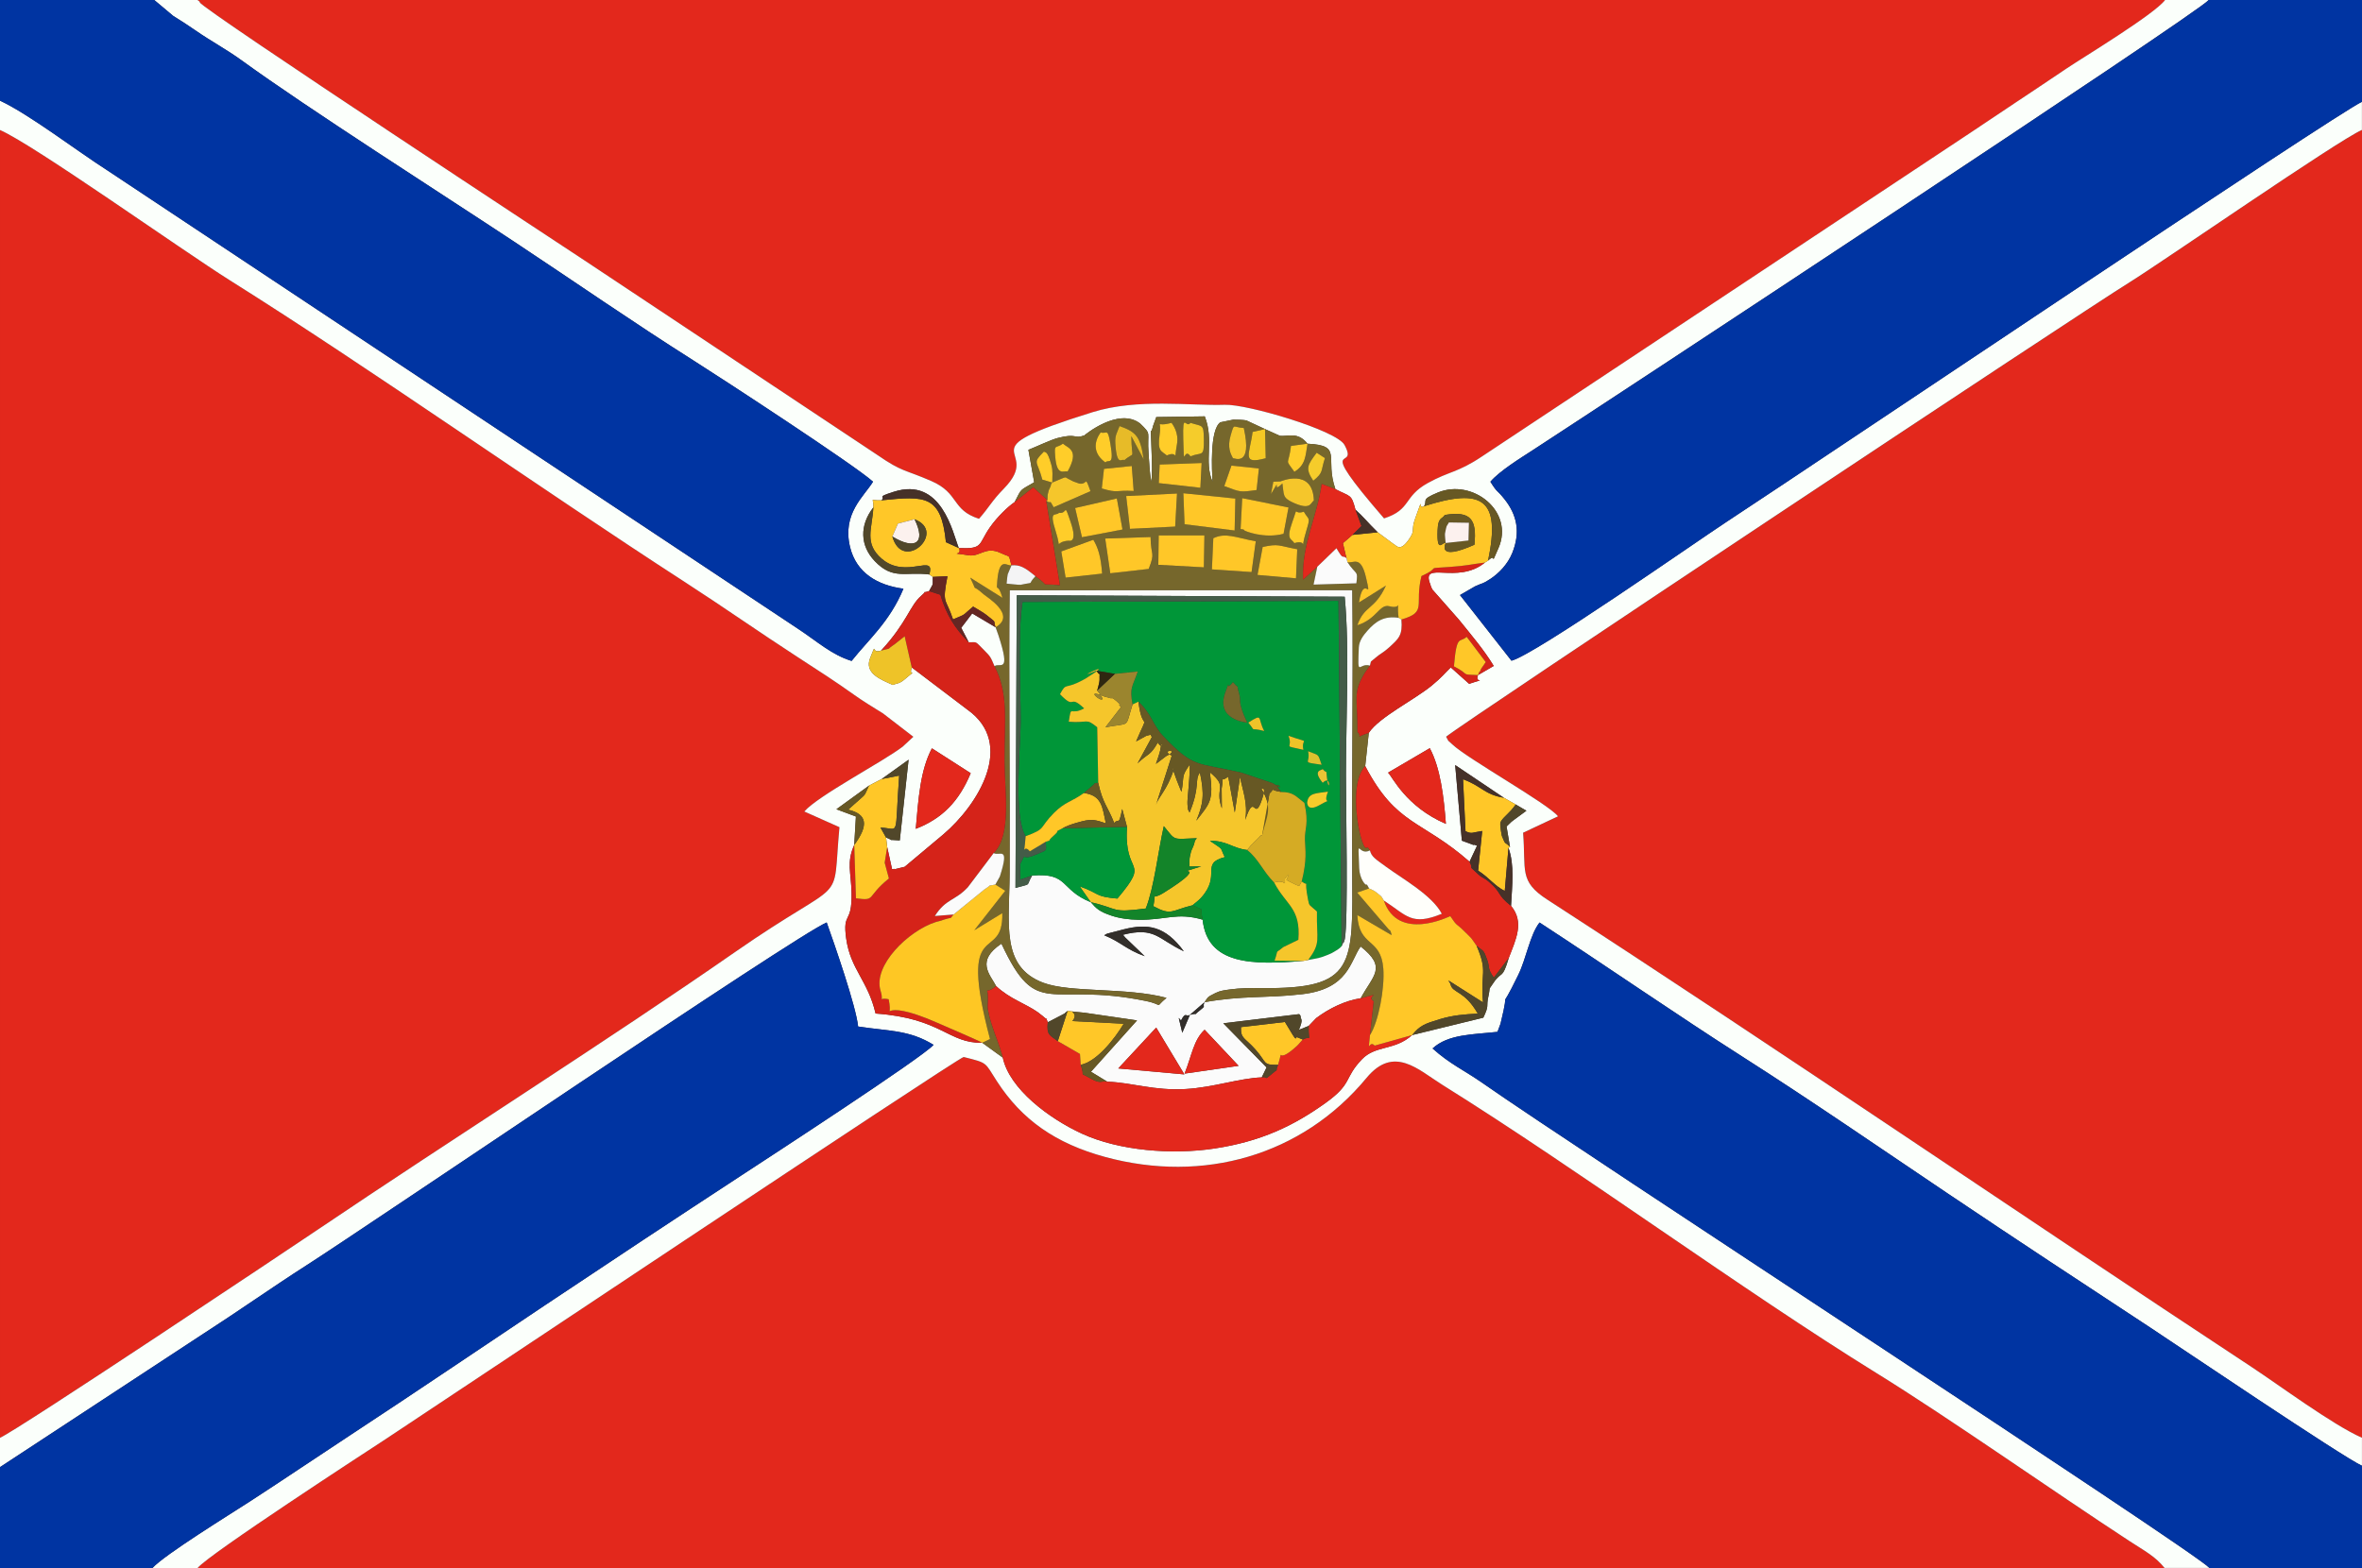
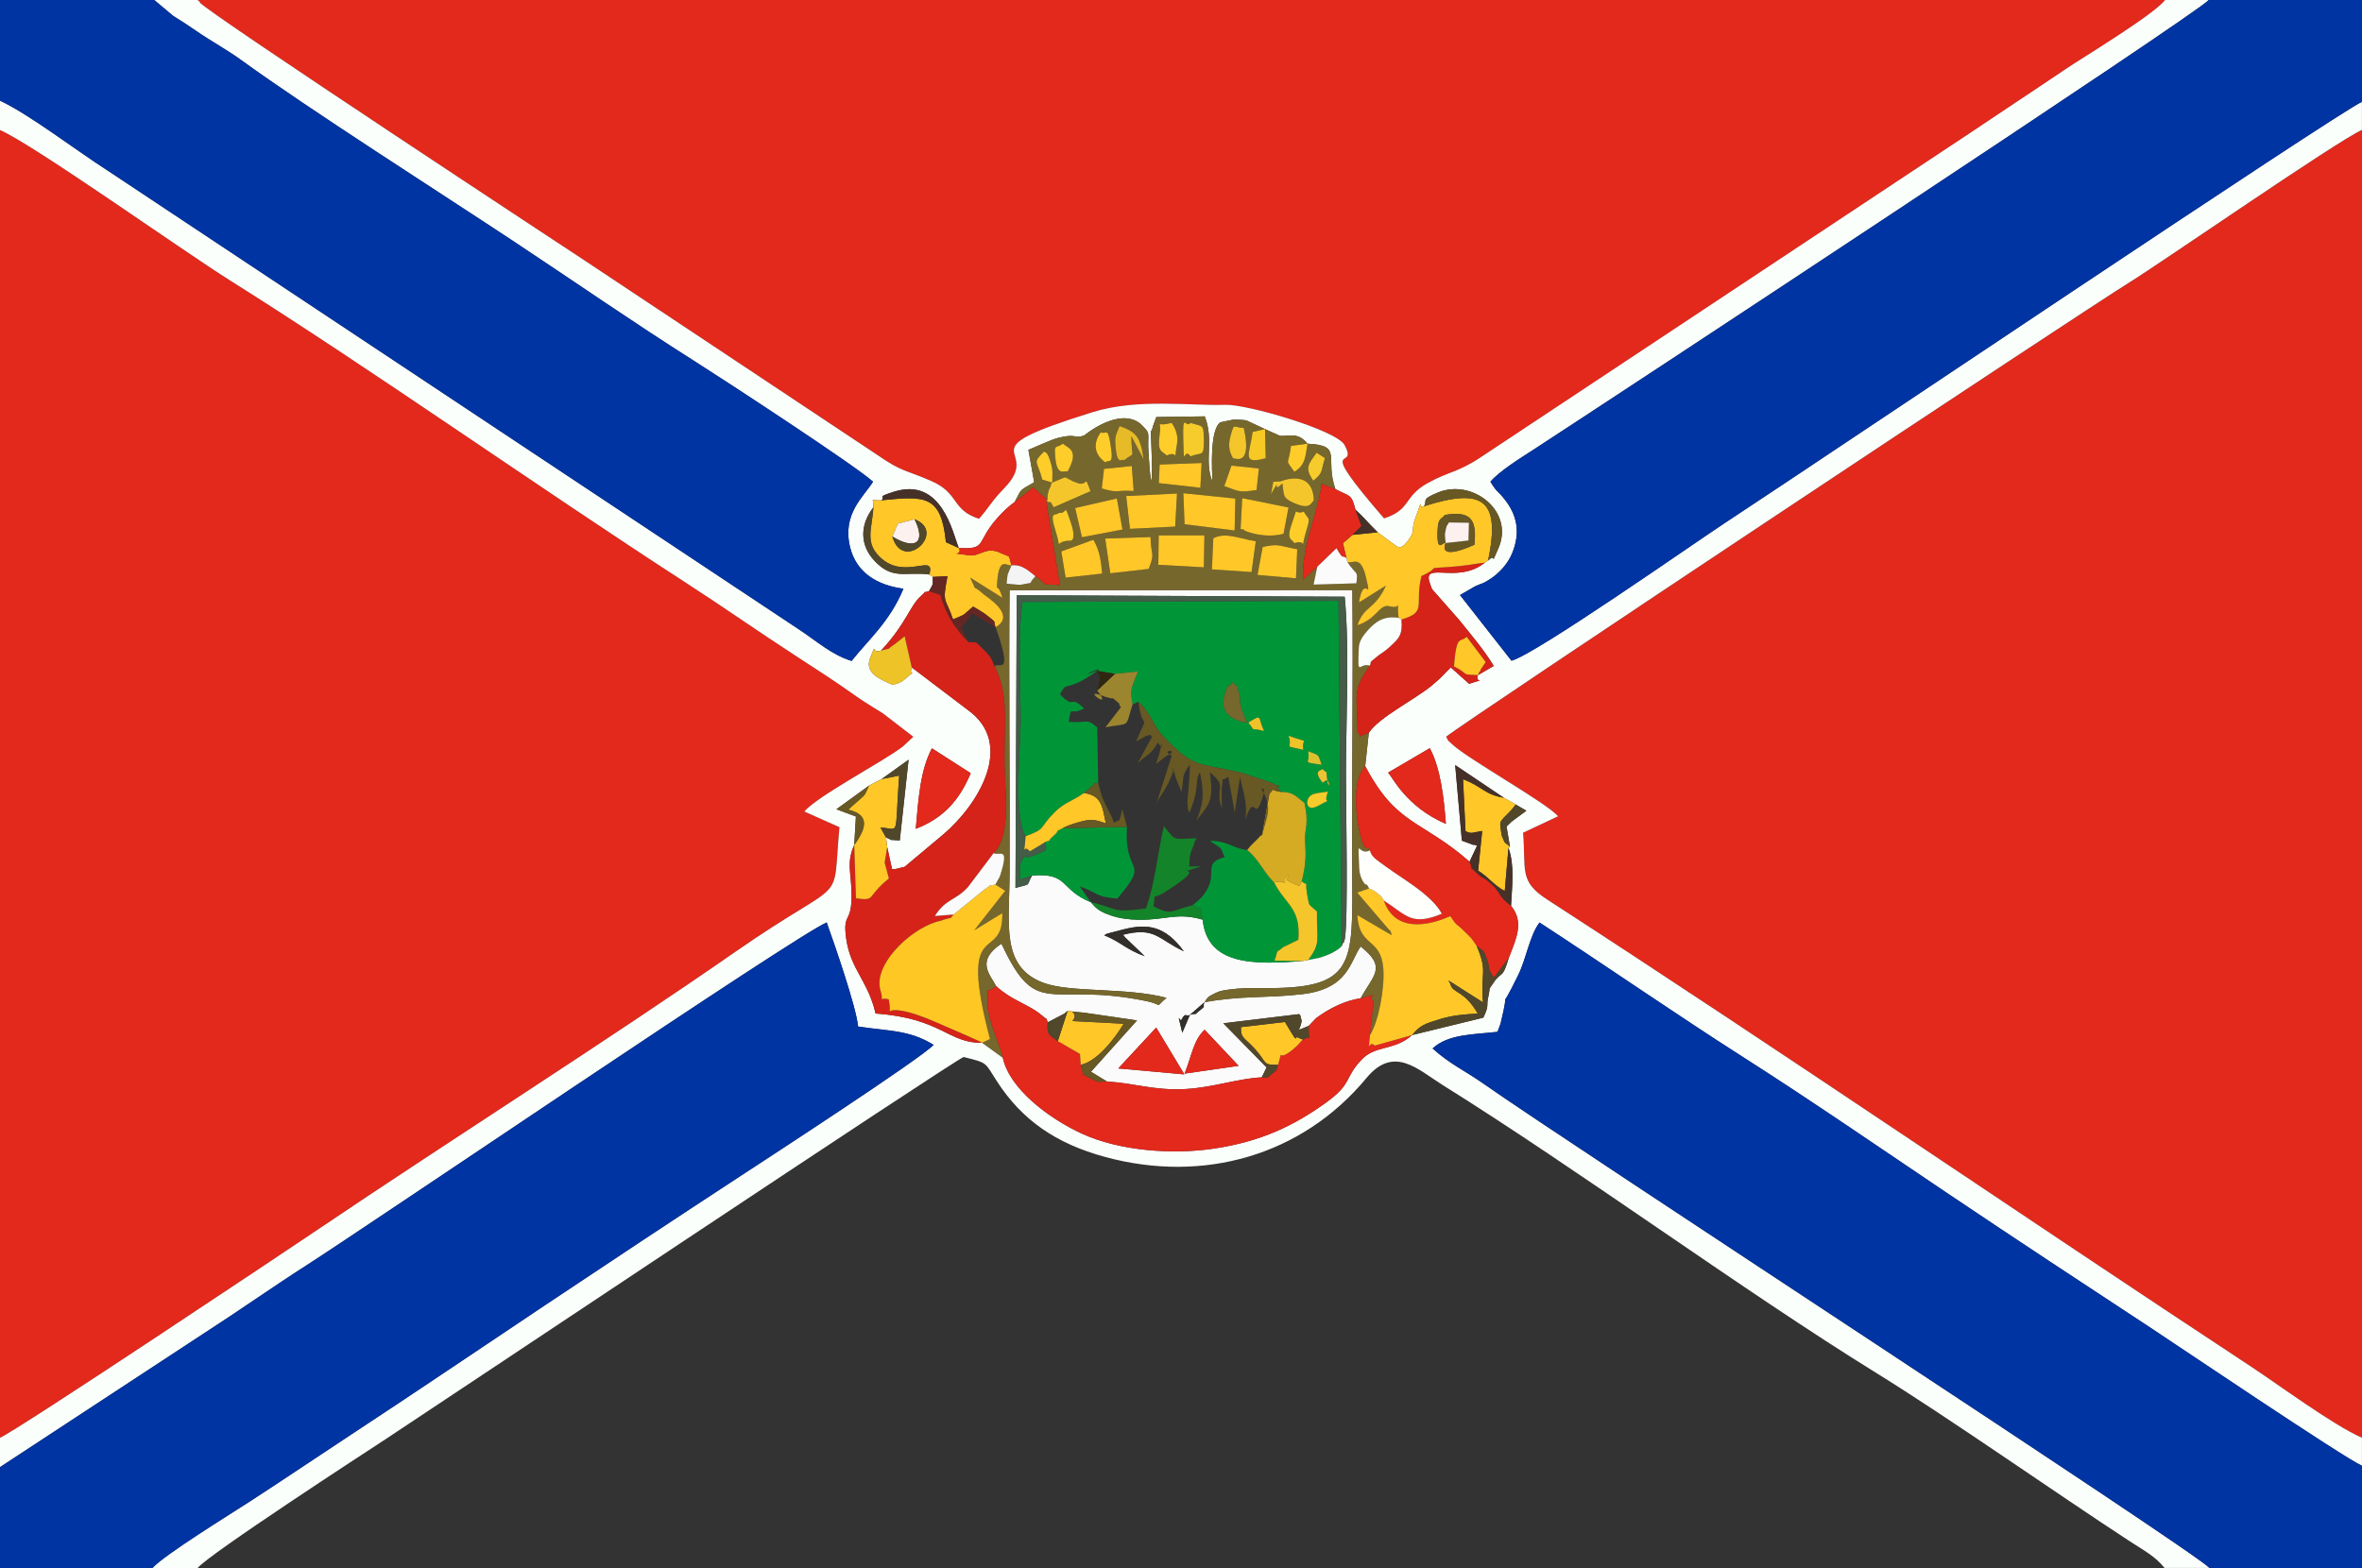
<svg xmlns="http://www.w3.org/2000/svg" xml:space="preserve" width="176.389mm" height="117.122mm" style="shape-rendering:geometricPrecision; text-rendering:geometricPrecision; image-rendering:optimizeQuality; fill-rule:evenodd; clip-rule:evenodd" viewBox="0 0 176.389 117.122">
  <rect x="0" y="0" width="176.389" height="117.122" fill="#333333" stroke="none" />
  <defs>
    <style type="text/css">
   
    .fil2 {fill:#0034A2}
    .fil3 {fill:#009638}
    .fil13 {fill:#138429}
    .fil27 {fill:#2F2710}
    .fil20 {fill:#322E2A}
    .fil10 {fill:#445C48}
    .fil15 {fill:#463128}
    .fil17 {fill:#51472A}
    .fil19 {fill:#652723}
    .fil12 {fill:#675824}
    .fil5 {fill:#76672C}
    .fil18 {fill:#9B852E}
    .fil6 {fill:#D52319}
    .fil11 {fill:#D5AB24}
    .fil28 {fill:#DCC22F}
    .fil0 {fill:#E3281C}
    .fil22 {fill:#E7BB28}
    .fil29 {fill:#EBC435}
    .fil16 {fill:#EEC328}
    .fil26 {fill:#F4F4F5}
    .fil7 {fill:#F5C62B}
    .fil21 {fill:#F5CC2B}
    .fil25 {fill:#F6C924}
    .fil4 {fill:#FBFBFB}
    .fil1 {fill:#FBFFFB}
    .fil24 {fill:#FCF1EE}
    .fil9 {fill:#FEC724}
    .fil8 {fill:#FFC728}
    .fil23 {fill:#FFCD29}
    .fil14 {fill:#FFFFFB}
   
  </style>
  </defs>
  <g id="Layer_x0020_1">
    <g id="_416801032">
      <path id="_417105296" class="fil0" d="M-0 107.396c1.378,-0.607 21.724,-14.195 23.743,-15.558 9.946,-6.716 21.758,-14.197 31.147,-20.724 8.532,-5.931 7.224,-3.125 7.799,-9.327l-2.625 -1.171c1.007,-1.173 5.894,-3.728 7.344,-4.843l0.799 -0.74 -2.265 -1.744c-0.78,-0.492 -1.397,-0.847 -2.144,-1.38 -1.414,-1.008 -2.599,-1.769 -4.233,-2.829 -2.916,-1.891 -5.448,-3.679 -8.471,-5.636 -10.744,-6.954 -23.52,-15.974 -33.931,-22.507 -3.576,-2.244 -14.625,-10.116 -17.163,-11.226l0 97.685z" />
      <path id="_417105680" class="fil0" d="M176.389 107.396l0 -97.685c-1.718,0.726 -14.994,9.919 -17.355,11.381 -3.826,2.368 -49.823,32.92 -51.037,33.941 0.313,0.53 -0.025,0.099 0.465,0.572 1.089,1.051 7.152,4.434 7.895,5.373l-2.609 1.226c0.222,2.83 -0.322,3.618 1.796,4.99 17.529,11.359 35.134,23.416 52.59,34.907 2.084,1.372 6.081,4.338 8.257,5.296z" />
-       <path id="_414768552" class="fil0" d="M14.761 117.122l146.886 0c-0.707,-0.878 -1.456,-1.248 -2.644,-2.024 -5.743,-3.752 -13.406,-9.153 -18.866,-12.53 -9.994,-6.181 -22.217,-15.165 -32.434,-21.541 -1.807,-1.128 -3.608,-2.978 -5.655,-0.506 -4.817,5.817 -12.194,7.887 -19.505,5.904 -3.735,-1.013 -6.244,-2.8 -8.093,-5.655 -0.93,-1.435 -0.643,-1.357 -2.484,-1.814 -0.428,0.047 -40.638,26.89 -43.146,28.53 -1.383,0.904 -13.264,8.633 -14.059,9.637z" />
      <path id="_417109328" class="fil0" d="M161.689 0l-146.935 0c0.056,0.068 0.153,0.076 0.182,0.192 0.118,0.46 28.59,19.177 28.744,19.28l21.834 14.508c1.887,1.306 2.024,1.075 4.041,1.955 2.108,0.919 1.485,2.154 3.559,2.82 0.748,-0.843 0.951,-1.328 1.853,-2.249 3.106,-3.171 -3.302,-2.625 6.625,-5.714 3.37,-1.049 7.293,-0.464 9.88,-0.553 1.676,-0.057 8.348,1.906 8.938,3 1.154,2.138 -2.492,-0.813 2.953,5.486 2.046,-0.658 1.421,-1.619 3.264,-2.639 1.613,-0.893 2.228,-0.77 4.027,-1.974l36.488 -24.188c2.463,-1.662 4.717,-3.134 7.198,-4.811 1.149,-0.777 6.562,-4.045 7.349,-5.112z" />
      <path id="_417109376" class="fil1" d="M103.656 57.714l3.118 -1.828c0.796,1.496 1.047,3.616 1.202,5.654 -3.02,-1.301 -3.999,-3.545 -4.32,-3.826zm-35.27 4.196c0.2,-2.251 0.336,-4.376 1.207,-6.014l2.897 1.858c-0.884,2.113 -2.115,3.381 -4.105,4.156zm26.082 -29.858l1.102 0.497c0.557,0.092 1.323,-0.353 2.073,0.594 2.69,0.133 1.255,1.036 2.082,3.392 1.156,0.605 1.181,0.339 1.499,1.538 0.615,0.548 0.866,0.91 1.661,1.686l1.154 0.857c0.25,0.119 0.488,0.643 1.145,-0.281 0.576,-0.809 0.137,-0.623 0.517,-1.654 0.699,-1.898 0.115,-0.558 0.637,-0.868 0.305,-0.45 -0.317,-0.463 1.04,-1.024 2.585,-1.068 5.74,1.402 4.517,4.169 -0.689,1.558 -0.045,0.239 -0.768,0.915l-0.233 0.146c-2.07,1.694 -4.807,-0.211 -4.086,1.62 0.013,0.032 0.043,0.155 0.061,0.195 0.02,0.042 0.067,0.149 0.093,0.196l1.982 2.25c0.917,1.137 1.887,2.275 2.604,3.462l-1.174 0.684c-0.296,0.711 0.862,0.135 -0.661,0.653l-1.374 -1.227c-0.491,0.476 -0.63,0.705 -1.401,1.341 -1.311,1.084 -3.931,2.36 -4.721,3.547l-0.268 2.481c2.345,4.474 4.184,3.984 7.794,7.145l0.559 -1.194c-0.131,-0.043 -0.237,-0.112 -0.257,-0.054l-0.876 -0.324 -0.5 -5.648 3.636 2.442 0.883 0.502 0.801 0.467 -0.91 0.667c-0.054,0.041 -0.152,0.115 -0.202,0.154l-0.37 0.357 0.256 1.529 -0.115 0.064c0.463,1.291 0.274,2.774 0.192,4.335 1.013,1.218 0.36,2.514 -0.17,3.889 -0.499,1.684 -0.5,0.906 -1.139,1.857 -0.449,0.669 -0.199,0.191 -0.386,1.038 -0.174,0.784 0.092,0.595 -0.374,1.566l-5.317 1.3c-1.289,1.172 -2.728,0.742 -3.75,1.812 -1.369,1.434 -0.671,1.797 -2.728,3.268 -2.373,1.697 -4.792,2.867 -8.295,3.397 -3.186,0.482 -7.116,0.159 -9.878,-1.109 -2.471,-1.134 -5.426,-3.354 -5.917,-5.681l-1.534 -1.111c-2.544,0.054 -3.022,-1.833 -7.965,-2.184 -0.579,-2.476 -1.873,-3.291 -2.196,-5.599 -0.287,-2.055 0.451,-1.013 0.4,-3.421 -0.033,-1.519 -0.386,-2.278 0.2,-3.57l0.127 -2.125 -1.456 -0.544 2.436 -1.766 0.943 -0.491 2.01 -1.442 -0.657 6.029c-1.122,-0.097 -0.267,0.078 -1.022,-0.214l0.082 0.713 0.362 1.643c0.086,0.01 0.182,-0.046 0.2,0.007l0.741 -0.179 2.884 -2.417c2.597,-2.205 5.427,-6.756 1.8,-9.325l-4.154 -3.151c-0.29,0.89 0.623,-0.098 -0.456,0.831 -0.501,0.432 -0.565,0.312 -0.957,0.479 -0.879,-0.4 -2.17,-0.863 -1.686,-2.032 0.537,-1.296 0.002,-0.252 0.808,-0.536 1.97,-2.138 2.128,-3.34 3.001,-4.096 0.635,-0.549 -0.17,-0.109 0.581,-0.347 0.34,-0.636 0.271,-0.321 0.278,-1.062l-0.26 -0.18c-1.777,-0.228 -2.702,0.438 -4.072,-0.998 -1.1,-1.152 -1.151,-2.669 -0.105,-4.014 0.05,-0.788 -0.369,-0.491 0.605,-0.528 0.359,-0.338 -0.479,-0.19 0.918,-0.636 3.587,-1.146 4.403,3.081 4.859,4.205 1.863,0.079 1.419,-0.261 2.338,-1.569 0.531,-0.757 1.345,-1.541 1.827,-1.861 0.568,-1.104 0.355,-0.826 1.464,-1.485l-0.432 -2.424c0.635,-0.253 1.685,-0.752 2.18,-0.881 1.459,-0.382 1.202,0.092 1.992,-0.194 0,0 2.539,-2.136 4.168,-0.893 0.9,0.872 0.513,0.55 0.633,2.244 0.049,0.684 0.08,1.481 0.209,2.129 0.075,-0.782 0.044,-1.323 0.021,-2.12 -0.075,-2.638 -0.123,-1.082 0.117,-2.102l0.229 -0.63 3.621 -0.051c0.715,1.813 -0.083,3.347 0.584,4.893 -0.056,-0.847 -0.216,-3.899 0.58,-4.451l0.965 -0.198c0.221,-0.009 0.765,0.018 0.969,0.054l1.402 0.652zm-94.468 -24.533l0 2.192c2.539,1.11 13.588,8.981 17.163,11.226 10.41,6.533 23.187,15.553 33.931,22.507 3.023,1.957 5.555,3.744 8.471,5.636 1.635,1.06 2.819,1.82 4.233,2.829 0.747,0.533 1.363,0.888 2.144,1.38l2.265 1.744 -0.799 0.74c-1.449,1.115 -6.337,3.669 -7.344,4.843l2.625 1.171c-0.575,6.202 0.733,3.396 -7.799,9.327 -9.388,6.527 -21.2,14.008 -31.147,20.724 -2.019,1.363 -22.365,14.951 -23.743,15.558l0 2.19 15.261 -10.013c2.642,-1.702 5.03,-3.398 7.633,-5.065 4.853,-3.109 36.569,-24.669 38.842,-25.605 0.57,1.594 2.208,6.305 2.345,7.772 2.295,0.355 3.81,0.241 5.636,1.371 -0.873,0.973 -12.363,8.45 -14.369,9.762 -4.992,3.265 -9.688,6.371 -14.653,9.687 -4.888,3.264 -9.589,6.453 -14.6,9.743 -2.623,1.722 -4.777,3.189 -7.431,4.911 -1.509,0.979 -6.359,3.965 -7.279,4.972l3.375 0c0.795,-1.004 12.676,-8.733 14.059,-9.637 2.508,-1.64 42.719,-28.483 43.146,-28.53 1.841,0.458 1.554,0.379 2.484,1.814 1.849,2.855 4.358,4.642 8.093,5.655 7.31,1.983 14.688,-0.087 19.505,-5.904 2.047,-2.472 3.848,-0.622 5.655,0.506 10.217,6.377 22.44,15.361 32.434,21.541 5.46,3.377 13.123,8.778 18.866,12.53 1.189,0.777 1.937,1.146 2.644,2.024l3.355 0c-1.272,-1.349 -47.292,-31.321 -54.325,-36.248 -1.306,-0.915 -2.409,-1.395 -3.696,-2.557 1.16,-1.077 3.013,-1.037 4.848,-1.241l0.228 -0.612c0.833,-3.373 -0.337,-0.23 1.326,-3.645 0.608,-1.248 0.859,-2.966 1.586,-3.91 5.136,3.349 10.164,6.838 15.239,10.077 5.143,3.283 10.124,6.721 15.237,10.158 5.162,3.471 10.09,6.709 15.283,10.121 1.541,1.012 14.358,9.666 15.66,10.222l0 -2.091c-2.176,-0.958 -6.173,-3.924 -8.257,-5.296 -17.456,-11.491 -35.061,-23.548 -52.59,-34.907 -2.118,-1.372 -1.574,-2.159 -1.796,-4.99l2.609 -1.226c-0.743,-0.939 -6.805,-4.322 -7.895,-5.373 -0.49,-0.473 -0.152,-0.042 -0.465,-0.572 1.214,-1.021 47.212,-31.574 51.037,-33.941 2.361,-1.461 15.638,-10.654 17.355,-11.381l0 -2.106c-1.982,0.913 -40.044,26.513 -47.446,31.373 -2.499,1.641 -14.262,9.894 -16.067,10.377l-3.845 -4.904 1.116 -0.648c0.635,-0.298 0.5,-0.128 1.168,-0.569 0.595,-0.392 1.274,-1.07 1.619,-1.923 0.636,-1.573 0.347,-2.87 -0.601,-4.05 -0.587,-0.731 -0.474,-0.386 -1.031,-1.277 0.701,-0.815 2.261,-1.772 3.128,-2.335 5.558,-3.611 49.752,-32.693 50.518,-33.648l-3.258 0c-0.787,1.066 -6.199,4.335 -7.349,5.112 -2.482,1.677 -4.736,3.149 -7.198,4.811l-36.488 24.188c-1.799,1.204 -2.414,1.081 -4.027,1.974 -1.843,1.02 -1.218,1.98 -3.264,2.639 -5.445,-6.299 -1.798,-3.348 -2.953,-5.486 -0.59,-1.093 -7.263,-3.057 -8.938,-3 -2.587,0.089 -6.509,-0.496 -9.88,0.553 -9.927,3.088 -3.519,2.543 -6.625,5.714 -0.902,0.921 -1.105,1.406 -1.853,2.249 -2.075,-0.666 -1.451,-1.901 -3.559,-2.82 -2.017,-0.879 -2.154,-0.649 -4.041,-1.955l-21.834 -14.508c-0.154,-0.103 -28.627,-18.82 -28.744,-19.28 -0.029,-0.115 -0.127,-0.124 -0.182,-0.192l-3.235 0 1.416 1.188c0.648,0.409 0.976,0.608 1.697,1.108 1.16,0.804 2.277,1.389 3.431,2.227 4.924,3.578 14.963,9.975 20.329,13.527 4.615,3.055 8.815,5.978 13.368,8.86 2.138,1.353 12.115,7.864 13.438,9.073 -0.667,1.094 -2.323,2.38 -1.715,4.883 0.469,1.93 2.049,2.854 3.986,3.109 -1.02,2.462 -2.612,3.803 -3.871,5.395 -1.498,-0.458 -2.582,-1.468 -4.019,-2.412l-51.517 -34.202c-2.379,-1.522 -5.841,-4.193 -8.062,-5.237z" />
      <path id="_417110192" class="fil2" d="M-0 7.519c2.221,1.044 5.683,3.715 8.062,5.237l51.517 34.202c1.437,0.944 2.521,1.954 4.019,2.412 1.259,-1.592 2.852,-2.933 3.871,-5.395 -1.937,-0.255 -3.517,-1.179 -3.986,-3.109 -0.609,-2.503 1.048,-3.789 1.715,-4.883 -1.323,-1.21 -11.3,-7.72 -13.438,-9.073 -4.554,-2.882 -8.753,-5.805 -13.368,-8.86 -5.366,-3.552 -15.405,-9.95 -20.329,-13.527 -1.154,-0.839 -2.271,-1.423 -3.431,-2.227 -0.72,-0.499 -1.048,-0.699 -1.697,-1.108l-1.416 -1.188 -11.519 0 0 7.519z" />
      <path id="_417106304" class="fil2" d="M176.389 7.605l0 -7.605 -11.441 0c-0.766,0.956 -44.959,30.037 -50.518,33.648 -0.867,0.563 -2.427,1.52 -3.128,2.335 0.557,0.891 0.444,0.545 1.031,1.277 0.948,1.18 1.237,2.477 0.601,4.05 -0.345,0.853 -1.024,1.53 -1.619,1.923 -0.668,0.441 -0.533,0.271 -1.168,0.569l-1.116 0.648 3.845 4.904c1.805,-0.482 13.568,-8.736 16.067,-10.377 7.402,-4.86 45.464,-30.46 47.446,-31.373z" />
      <path id="_417105656" class="fil2" d="M-0 109.586l0 7.536 11.386 0c0.92,-1.008 5.77,-3.993 7.279,-4.972 2.654,-1.722 4.809,-3.189 7.431,-4.911 5.011,-3.291 9.712,-6.479 14.6,-9.743 4.965,-3.316 9.661,-6.422 14.653,-9.687 2.006,-1.312 13.496,-8.789 14.369,-9.762 -1.827,-1.131 -3.342,-1.016 -5.636,-1.371 -0.138,-1.467 -1.776,-6.178 -2.345,-7.772 -2.273,0.936 -33.989,22.496 -38.842,25.605 -2.603,1.668 -4.991,3.364 -7.633,5.065l-15.261 10.013z" />
      <path id="_417105944" class="fil2" d="M165.003 117.122l11.386 0 0 -7.636c-1.301,-0.557 -14.119,-9.21 -15.66,-10.222 -5.193,-3.411 -10.121,-6.65 -15.283,-10.121 -5.112,-3.437 -10.094,-6.875 -15.237,-10.158 -5.075,-3.239 -10.103,-6.729 -15.239,-10.077 -0.727,0.944 -0.978,2.662 -1.586,3.91 -1.662,3.415 -0.493,0.273 -1.326,3.645l-0.228 0.612c-1.835,0.203 -3.688,0.164 -4.848,1.241 1.287,1.163 2.391,1.643 3.696,2.557 7.032,4.927 53.053,34.899 54.325,36.248z" />
      <path id="_417106208" class="fil3" d="M97.614 59.972c0.071,-0.774 0.682,-0.702 1.558,-0.841 -0.472,1.205 0.584,0.311 -0.625,1.003 -0.937,0.536 -0.915,-0.154 -0.933,-0.162zm1.479 -1.879c0.151,1.386 0.368,-0.304 -0.316,0.38 -0.804,-0.977 -0.055,-0.922 0,-1.029 0.348,0.442 0.233,-0.115 0.316,0.649zm-0.395 -0.968c-1.602,-0.235 -0.807,-0.047 -1.014,-1.013 0.876,0.356 0.7,0.136 1.014,1.013zm-1.364 -1.115c-1.699,-0.393 -0.722,-0.026 -1.115,-1.05 1.81,0.636 0.906,0.07 1.115,1.05zm-4.114 -2.035c1.138,-0.726 0.669,-0.337 1.191,0.629 -1.224,-0.326 -0.521,0.179 -1.191,-0.629zm-1.145 -3.019c0.611,0.724 0.161,-0.142 0.465,0.867 0.164,0.547 -0.17,0.502 0.592,2.15 -0.006,-0.002 -2.403,-0.183 -1.619,-2.266 0.536,-1.424 -0.14,0.141 0.563,-0.751zm-15.482 11.504c1.584,-0.578 0.965,-0.583 2.118,-1.743 0.822,-0.827 1.347,-0.842 2.229,-1.481l0.747 -0.633c0.054,-0.158 0.214,-0.093 0.323,-0.136l-0.074 -4.14c-0.887,-0.719 -0.617,-0.292 -2.125,-0.411 0.213,-1.364 0.05,-0.399 1.147,-1 -1.196,-1.13 -0.593,0.193 -1.802,-1.058 0.499,-0.93 0.322,-0.314 1.672,-1.038 0.066,-0.035 0.159,-0.085 0.22,-0.12 0.061,-0.035 0.157,-0.101 0.211,-0.135 2.364,-1.474 -1.54,0.441 0.622,-0.464l1.376 0.234 1.708 -0.178c-0.399,1.18 -0.626,1.175 -0.389,2.465l0.439 -0.206c1.022,0.961 1.057,1.734 1.833,2.554 2.316,2.447 2.519,1.974 5.841,2.739l2.346 0.789c1.347,0.868 -0.341,-0.581 0.639,0.661 0.915,0.002 1.083,0.322 1.736,0.814 0.353,1.603 0.011,1.899 0.039,2.76 0.025,0.777 0.173,1.438 -0.24,3.111 0.629,0.489 0.119,-0.438 0.473,1.367 0.099,0.502 0.073,0.33 0.664,0.876 -0.042,2.172 0.324,2.29 -0.65,3.62 0.754,-0.148 0.806,-0.115 1.472,-0.389 0.3,-0.123 0.26,-0.114 0.459,-0.226 0.445,-0.249 0.482,-0.344 0.56,-0.415l-0.232 -25.798 -23.593 0.082c-0.376,2.307 -0.136,6.496 -0.143,9.015 -0.004,1.705 -0.555,7.094 0.373,8.485z" />
      <path id="_417105128" class="fil4" d="M88.461 80.194c0.553,-1.389 0.673,-2.51 1.497,-3.277l2.538 2.696 -4.035 0.582zm-2.119 -3.439l2.106 3.498 -4.939 -0.446 2.834 -3.053zm2.517 -0.949l-0.569 1.338 -0.265 -1.11c0.042,0.037 0.111,0.132 0.169,0.195 0.365,-0.701 0.353,-0.243 0.665,-0.423zm0 0l1.091 -0.948c-0.191,0.411 0.176,0.207 -0.356,0.621 -0.619,0.481 0.06,0.125 -0.735,0.327zm-6.399 -5.945c0.072,-0.044 0.179,-0.105 0.222,-0.122l1.229 -0.319c1.79,-0.456 3.095,-0.265 4.494,1.636 -1.949,-0.915 -2.144,-1.843 -4.546,-1.231 0.059,0.07 0.136,0.168 0.178,0.21l1.446 1.388c-1.416,-0.511 -1.759,-1.052 -3.024,-1.562zm-5.38 -4.465c-0.515,0.88 0.038,0.561 -1.246,0.93l0.095 -21.863 24.491 0.108c0.373,3.908 0.093,9.225 0.093,13.284 0,2.497 0.178,10.921 -0.087,12.293 -0.014,0.073 -0.097,0.317 -0.109,0.271 -0.012,-0.045 -0.085,0.172 -0.128,0.257 -0.077,0.071 -0.115,0.166 -0.56,0.415 -0.199,0.112 -0.159,0.103 -0.459,0.226 -0.667,0.273 -0.719,0.24 -1.472,0.389l-0.389 0.073c-3.765,0.305 -7.144,0.303 -7.499,-3.083 -1.931,-0.562 -2.721,0.037 -4.784,0.007 -0.732,-0.011 -1.41,-0.102 -2.041,-0.313 -0.903,-0.303 -1.131,-0.542 -1.525,-0.997 -2.337,-0.945 -1.617,-2.217 -4.38,-1.995zm-2.685 8.266c1.007,0.948 2.196,1.303 3.102,1.943 0.08,0.057 0.301,0.225 0.364,0.282 0.619,0.559 0.114,-0.155 0.384,0.471l1.24 -0.644c0.043,-0.047 0.156,-0.139 0.241,-0.2l1.271 0.134 3.914 0.571 -3.44 3.835 1.216 0.742c1.926,0.072 3.463,0.687 5.865,0.548 2.058,-0.12 3.978,-0.8 5.67,-0.87l0.361 -0.743 -3.232 -3.297 5.666 -0.684c0.033,0.045 0.11,0.075 0.11,0.194 0.001,0.238 0.225,0.124 -0.125,0.977l0.726 -0.289 0.561 -0.584c0.983,-0.737 2.177,-1.313 3.323,-1.484 0.931,-1.728 1.995,-2.285 -0.003,-3.867 -0.788,1.094 -0.887,3.161 -4.362,3.564 -2.728,0.316 -4.42,0.085 -7.299,0.597 0.292,-0.385 0.137,-0.348 0.828,-0.688 0.356,-0.175 0.679,-0.208 1.067,-0.262 0.767,-0.107 1.556,-0.113 2.333,-0.103 7.088,0.085 6.844,-1.656 6.804,-8.894 -0.038,-6.938 0.079,-13.898 0.011,-20.837l-25.599 0.004c-0.069,7.051 0.034,14.132 0.002,21.186 -0.018,3.762 -0.673,6.932 2.502,8.139 2.016,0.766 6.262,0.338 9.216,1.132 -0.987,0.807 -0.074,0.533 -1.576,0.227 -7.243,-1.478 -8.061,1.491 -10.751,-4.276 -1.937,1.3 -0.866,2.28 -0.394,3.177z" />
      <path id="_417104552" class="fil5" d="M81.646 40.317c0.363,0.602 0.568,1.266 0.659,2.527l-2.727 0.299 -0.322 -1.957 2.39 -0.87zm12.649 0.538c1.222,-0.263 1.149,-0.094 2.58,0.17l-0.092 2.172 -2.874 -0.254 0.386 -2.088zm-7.763 -0.867l3.411 0.003 -0.04 2.386 -3.401 -0.188 0.03 -2.201zm-0.609 0.124c0.018,1.468 0.369,1.089 -0.141,2.383l-2.867 0.325 -0.379 -2.595 3.386 -0.113zm4.687 0.09c0.924,-0.446 1.668,-0.048 3.17,0.231l-0.314 2.297 -2.961 -0.201 0.105 -2.327zm-11.519 -1.9c0.668,0.113 0.326,-0.871 0.86,0.677 0.571,1.656 -0.143,1.403 -0.144,1.405 -1.132,0.072 -0.486,0.819 -0.959,-0.673 -0.529,-1.666 -0.021,-1.125 0.243,-1.41zm17.572 2.265c-0.2,-0.343 -0.642,-0.205 -0.165,-1.536 0.509,-1.42 0.015,-0.528 0.871,-0.811 0.391,0.677 0.512,0.341 0.179,1.449 -0.531,1.767 0.207,0.553 -0.884,0.898zm-3.894 -3.358l3.457 0.695 -0.371 1.966c-1.468,0.392 -2.91,-0.218 -2.926,-0.252 -0.055,-0.12 -0.199,-0.066 -0.282,-0.108l0.122 -2.302zm-9.363 0.022l0.421 2.319 -3.026 0.577 -0.509 -2.182 3.114 -0.714zm4.967 -0.389l3.883 0.397 -0.055 2.387 -3.739 -0.468 -0.09 -2.316zm-0.612 2.49l-3.375 0.169 -0.282 -2.45 3.796 -0.188 -0.138 2.469zm6.253 -4.343l-0.173 1.611c-1.258,0.18 -1.181,0.164 -2.412,-0.291l0.534 -1.531 2.051 0.21zm-9.493 -0.181l0.142 1.865c-1.39,-0.083 -1.106,0.191 -2.38,-0.188l0.163 -1.463 2.076 -0.214zm12.026 2.725c-0.796,-0.367 -0.648,-0.584 -0.777,-1.423 -0.916,0.904 0.067,-0.772 -0.85,0.793l0.171 -0.922 0.533 -0.021c0.002,-0 2.422,-1.049 2.497,1.434 -0.252,0.14 -0.209,0.768 -1.574,0.139zm-9.943 -2.835l3.133 -0.114 -0.093 1.849 -3.105 -0.348 0.065 -1.387zm11.47 1.212c-0.615,-0.922 -0.44,-1.162 0.254,-2.092l0.618 0.401c-0.338,1.028 -0.084,1.044 -0.872,1.691zm-3.604 -3.858l0.052 2.176c-1.849,0.5 -1.194,-0.282 -0.98,-1.964l0.927 -0.212zm-12.271 0.247c0.47,0.155 0.51,-0.405 0.727,0.861 0.299,1.744 -0.159,1.099 -0.374,1.382 -0.819,-0.58 -0.957,-1.405 -0.353,-2.243zm-3.615 3.744l-0.741 -0.216c-0.382,-1.458 -0.771,-1.204 0.123,-2.102 0.09,0.129 0.225,-0.178 0.545,0.982 0.137,0.498 0.07,0.818 0.073,1.336zm19.061 -2.901c-0.158,0.922 -0.135,1.582 -0.982,2.098 -0.746,-1.044 -0.438,-0.384 -0.25,-1.937l1.232 -0.161zm-18.268 -0.003c0.413,0.352 1.254,0.474 0.353,2.076 -0.27,-0.092 -0.804,0.411 -0.926,-1.105 -0.081,-1.005 0.021,-0.566 0.573,-0.972zm9.525 -1.554c0.91,0.289 0.986,0.064 1.003,1.213 0.021,1.404 -0.134,0.944 -1.003,1.287 -0.524,-0.775 -0.474,1.194 -0.537,-1.275 -0.055,-2.147 0.201,-0.757 0.537,-1.225zm-1.411 -0.001c0.059,0.108 0.564,0.694 0.404,1.599 -0.275,1.559 0.185,0.407 -0.757,0.837 -0.389,-0.343 -0.722,-0.271 -0.539,-1.552 0.183,-1.279 -0.43,-0.515 0.891,-0.884zm4.586 2.643c-0.173,-0.327 -0.438,-0.804 -0.171,-1.706 0.287,-0.97 0.132,-0.596 0.98,-0.551 0.659,2.962 -0.715,2.23 -0.809,2.257zm-8.114 0.152c-0.169,-0.181 -0.555,0.576 -0.671,-1.262 -0.037,-0.596 0.129,-0.787 0.318,-1.291 1.29,0.45 1.555,0.829 1.804,2.495l-0.926 -1.744c0.025,1.943 0.351,1.052 -0.524,1.802zm-8.194 3.131l1.394 -1.107 1.061 0.963c0.028,-0.543 -0.027,-0.231 0.106,-0.765 0.016,-0.065 0.144,-0.248 0.157,-0.386 0.008,-0.088 0.068,-0.111 0.097,-0.169 1.245,-0.5 0.824,-0.436 1.288,-0.229 0.069,0.031 0.21,0.117 0.288,0.148l0.434 0.156c0.669,0.128 0.376,-0.71 0.844,0.57l-2.75 1.201c-0.404,-0.727 -0.107,-0.152 -0.561,-0.494l1.024 6.314c-1.748,-0.164 -0.565,0.206 -1.825,-0.669 -0.682,0.701 0.07,0.39 -1.105,0.64 -0.092,0.02 -0.895,-0.077 -1.051,-0.088 0.119,-0.995 -0.008,-0.412 0.366,-1.367 -0.31,0.102 -0.902,-0.71 -1.059,1.149 -0.086,1.025 0.003,-0.022 0.388,1.284l-2.413 -1.512c0.633,1.309 -0.029,0.313 1.015,1.253 0.206,0.186 2.485,1.549 0.881,2.453l0.214 0.603c0.96,2.945 0.09,1.999 -0.294,2.304 1.057,2.076 0.741,4.007 0.745,7.036 0.003,2.272 0.562,5.549 -0.807,6.922 0.437,0.265 1.224,-0.622 0.46,1.756l-0.334 0.594 0.739 0.468 -2.312 2.949 2.092 -1.28c0.093,3.844 -3.389,0.035 -0.919,9.405l-0.578 0.279 1.534 1.111c-0.227,-0.898 -0.547,-1.578 -0.832,-2.482 -0.111,-0.353 -0.322,-1.08 -0.299,-1.412 0.13,-1.896 -0.442,-0.613 0.638,-1.444 -0.472,-0.897 -1.543,-1.877 0.394,-3.177 2.69,5.766 3.508,2.798 10.751,4.276 1.501,0.306 0.588,0.58 1.576,-0.227 -2.954,-0.794 -7.2,-0.366 -9.216,-1.132 -3.175,-1.206 -2.52,-4.377 -2.502,-8.139 0.033,-7.054 -0.07,-14.135 -0.002,-21.186l25.599 -0.004c0.068,6.939 -0.049,13.899 -0.011,20.837 0.04,7.239 0.284,8.979 -6.804,8.894 -0.777,-0.009 -1.566,-0.004 -2.333,0.103 -0.389,0.054 -0.712,0.086 -1.067,0.262 -0.691,0.34 -0.537,0.303 -0.828,0.688 2.879,-0.511 4.571,-0.28 7.299,-0.597 3.475,-0.403 3.574,-2.47 4.362,-3.564 1.998,1.581 0.934,2.139 0.003,3.867 1.883,-0.469 0.3,-0.163 0.967,0.224l-0.274 2.535c0.642,-1.002 1.109,-3.5 0.997,-4.972 -0.179,-2.346 -1.82,-1.564 -1.94,-3.998l2.558 1.498c-0.019,-0.171 -0.123,-0.441 -0.169,-0.373l-2.399 -2.804 0.888 -0.311c-0.061,-0.1 -0.166,-0.345 -0.197,-0.29 -0.059,0.102 -0.514,-0.438 -0.543,-1.22 -0.097,-2.63 -0.123,-0.854 0.802,-1.333 -0.067,-0.081 -0.181,-0.294 -0.211,-0.234 -0.348,0.691 -1.596,-4.566 -0.141,-6.066l0.268 -2.481c-1.206,0.403 -0.399,0.357 -0.842,-0.06 0,-2.608 -0.374,-2.902 0.556,-4.438l0.371 -0.524c-0.842,-0.262 -0.931,1.019 -0.83,-1.356 0.021,-0.486 0.327,-0.896 0.65,-1.261 0.609,-0.687 1.232,-1.118 2.32,-0.955 -0.21,-1.753 0.403,-0.571 -0.667,-0.86 -0.774,-0.209 -0.914,0.938 -2.414,1.414 0.528,-1.512 1.292,-1.117 2.137,-2.963l-2.016 1.264c0.359,-2.267 1.004,0.167 0.523,-1.882 -0.397,-1.688 -0.944,-1.012 -1.383,-1.129 0.698,1.042 0.795,0.567 0.668,1.58l-3.198 0.096 0.279 -1.332 -1.061 0.959c-0.12,-2.587 1.042,-4.665 1.389,-7.147l1.024 0.388c-0.827,-2.357 0.608,-3.259 -2.082,-3.392 -0.751,-0.947 -1.516,-0.502 -2.073,-0.594l-1.102 -0.497 -1.402 -0.652c-0.204,-0.037 -0.748,-0.063 -0.969,-0.054l-0.965 0.198c-0.796,0.552 -0.636,3.604 -0.58,4.451 -0.667,-1.546 0.131,-3.079 -0.584,-4.893l-3.621 0.051 -0.229 0.63c-0.24,1.019 -0.192,-0.536 -0.117,2.102 0.023,0.797 0.053,1.338 -0.021,2.12 -0.129,-0.647 -0.16,-1.444 -0.209,-2.129 -0.12,-1.694 0.266,-1.371 -0.633,-2.244 -1.629,-1.243 -4.168,0.893 -4.168,0.893 -0.79,0.285 -0.533,-0.188 -1.992,0.194 -0.494,0.129 -1.545,0.628 -2.18,0.881l0.432 2.424c-1.109,0.659 -0.895,0.381 -1.464,1.485z" />
      <path id="_417104792" class="fil0" d="M74.888 79.001c0.491,2.328 3.446,4.547 5.917,5.681 2.763,1.268 6.692,1.591 9.878,1.109 3.503,-0.53 5.922,-1.7 8.295,-3.397 2.057,-1.471 1.359,-1.834 2.728,-3.268 1.022,-1.07 2.461,-0.64 3.75,-1.812l-2.797 0.789c-0.435,-0.489 -0.512,0.814 -0.351,-0.779l0.274 -2.535c-0.667,-0.386 0.916,-0.693 -0.967,-0.224 -1.146,0.172 -2.341,0.748 -3.323,1.484l-0.561 0.584c-0.028,1.38 0.258,0.651 -0.442,1.014 -0.137,0.141 -0.313,0.368 -0.461,0.503 -1.706,1.55 -0.896,-0.243 -1.383,1.392 -0.33,0.756 0.246,0.066 -0.426,0.643 -0.713,0.612 -0.264,0.181 -0.795,0.29 -1.692,0.07 -3.612,0.75 -5.67,0.87 -2.402,0.14 -3.939,-0.475 -5.865,-0.548 -0.553,-0.08 -0.458,0.204 -1.289,-0.269 -0.91,-0.518 -0.315,0.037 -0.693,-0.99l-0.056 -0.812 -1.655 -0.957c-0.602,-0.461 -0.846,-0.439 -0.749,-1.41 -0.27,-0.626 0.235,0.088 -0.384,-0.471 -0.064,-0.057 -0.284,-0.225 -0.364,-0.282 -0.906,-0.64 -2.094,-0.996 -3.102,-1.943 -1.08,0.831 -0.508,-0.452 -0.638,1.444 -0.023,0.332 0.187,1.058 0.299,1.412 0.285,0.904 0.604,1.584 0.832,2.482z" />
      <path id="_417104456" class="fil6" d="M65.797 48.596c0.939,-0.236 0.296,-0.01 1.028,-0.484l0.734 -0.585 0.529 2.328 4.154 3.151c3.627,2.568 0.796,7.12 -1.8,9.325l-2.884 2.417 -0.741 0.179c-0.018,-0.053 -0.114,0.003 -0.2,-0.007l-0.362 -1.643 -0.188 1.164c0.001,0.011 0.276,1.015 0.316,1.176 -1.763,1.429 -0.914,1.684 -2.461,1.483l-0.129 -3.984c-0.585,1.292 -0.232,2.051 -0.2,3.57 0.051,2.407 -0.687,1.365 -0.4,3.421 0.323,2.308 1.617,3.123 2.196,5.599 4.944,0.351 5.421,2.238 7.965,2.184 -0.279,-0.172 -2.489,-1.111 -3.359,-1.494 -4.765,-2.096 -3.207,0.269 -3.631,-1.757 -0.954,-0.185 -0.282,0.415 -0.608,-0.649 -0.568,-1.85 2.041,-4.453 4.146,-5.126 0.092,-0.029 0.193,-0.04 0.283,-0.071 1.169,-0.398 0.64,-0.057 1.029,-0.484l-1.401 0.112c0.836,-1.31 1.495,-1.113 2.463,-2.147l1.931 -2.554c1.369,-1.373 0.81,-4.65 0.807,-6.922 -0.004,-3.029 0.312,-4.96 -0.745,-7.036 -0.287,-0.677 -0.285,-0.703 -0.779,-1.199 -0.727,-0.73 -0.483,-0.574 -1.145,-0.586 -1.038,-1.042 -1.671,-2.046 -2.12,-3.55l-0.844 -0.274c-0.751,0.238 0.053,-0.202 -0.581,0.347 -0.873,0.756 -1.032,1.958 -3.001,4.096z" />
-       <path id="_417104840" class="fil7" d="M82.009 58.467c0.358,1.594 0.689,1.706 1.197,3.007 0.361,-0.419 0.326,0.303 0.598,-1.047l0.358 1.333c-0.263,3.747 1.818,2.344 -0.72,5.358 -1.746,-0.155 -1.273,-0.37 -2.813,-0.911l0.688 0.983c0.029,0.041 0.095,0.134 0.142,0.201 2.148,0.487 1.457,0.821 4.106,0.469 0.625,-1.566 0.92,-4.281 1.346,-6.149 0.928,1.118 0.567,0.966 2.461,0.9 -0.054,0.109 -0.148,0.128 -0.171,0.323 -0.023,0.188 -0.23,0.561 -0.258,0.678 -0.146,0.619 -0.1,0.365 -0.127,1.111l0.886 -0.008c-2.74,0.861 1.182,-0.51 -2.794,1.967 -1.003,0.625 -0.548,-0.194 -0.776,1.007 1.377,0.741 1.334,0.308 2.931,-0.072 0.076,-0.089 0.396,-0.3 0.617,-0.542 1.58,-1.731 -0.097,-2.562 1.785,-3.052 -0.416,-0.815 0.025,-0.442 -1.105,-1.214 1.239,-0.032 1.68,0.554 2.775,0.682 0.087,-0.103 0.186,-0.233 0.258,-0.312l0.673 -0.672c0.03,-0.106 0.127,-0.09 0.189,-0.135 0.36,-1.469 0.813,-2.039 -0.061,-3.462 0.043,0.081 0.393,-0.26 0.07,0.729 -0.625,1.921 -0.534,-0.632 -1.271,1.599 0.206,-1.257 -0.186,-2.146 -0.392,-3.216l-0.391 2.666 -0.488 -2.677c-0.762,0.569 -0.269,-0.374 -0.491,0.888 -0.005,0.031 0.017,1.383 0.013,1.478 -0.567,-1.609 0.509,-1.542 -0.892,-2.694 0.283,2.123 0.014,2.302 -1.014,3.614 0.512,-1.222 0.624,-1.95 0.268,-3.599 -0.423,0.602 0.044,1.025 -0.773,2.992 -0.101,-0.253 -0.12,-0.065 -0.154,-0.616 -0.015,-0.247 0.024,-0.518 0.046,-0.818 0.06,-0.823 0.127,-1.297 0.129,-2.158 -0.679,0.965 -0.395,0.804 -0.622,2.042 -0.053,-0.098 -0.103,-0.23 -0.134,-0.307l-0.229 -0.578c-0.864,-2.365 0.43,0.761 -0.226,-0.739 -0.493,1.509 -1.155,2.029 -1.313,2.597l1.177 -3.672c-0.969,-0.46 0.735,-0.512 -0.42,0.035l-0.765 0.583c0.019,-0.055 0.296,-0.842 0.318,-1.004 0.153,-1.109 0.281,0.146 -0.178,-0.594 -0.6,1.046 -0.707,0.765 -1.51,1.557l1.08 -1.988c-0.31,-0.186 0.254,-0.228 -0.437,-0.065l-0.753 0.411c1.06,-2.473 0.479,-0.469 0.175,-2.965l-0.439 0.206c-0.585,1.834 -0.103,1.342 -2.025,1.705l1.161 -1.507c-0.372,-0.391 0.194,0.013 -0.329,-0.443 -0.458,-0.398 -0.202,-0.106 -0.64,-0.277 -0.044,-0.017 -0.167,-0.03 -0.209,-0.047 -2.111,-0.889 0.762,1.209 -0.6,-0.473 0.015,-0.065 0.18,-0.589 0.175,-0.814 -0.018,-0.892 0.145,-0.035 -0.229,-0.665 -2.162,0.905 1.742,-1.01 -0.622,0.464 -0.054,0.034 -0.15,0.1 -0.211,0.135 -0.061,0.035 -0.154,0.085 -0.22,0.12 -1.35,0.725 -1.173,0.108 -1.672,1.038 1.209,1.252 0.606,-0.071 1.802,1.058 -1.097,0.601 -0.934,-0.364 -1.147,1 1.508,0.119 1.238,-0.307 2.125,0.411l0.074 4.14z" />
      <path id="_417107840" class="fil0" d="M102.304 63.521c0.125,0.481 0.37,0.612 1.215,1.229 1.27,0.927 3.436,2.128 4.153,3.505 -2.272,0.931 -2.596,0.134 -4.33,-0.99 1.064,3.115 4.876,1.193 4.962,1.168 0.558,0.836 0.417,0.502 1.01,1.093 0.734,0.733 0.418,0.358 0.957,1.125 0.579,0.467 0.492,0.266 0.785,1.03 0.218,0.569 -0.014,0.624 0.501,1.344l1.116 -1.471c0.529,-1.374 1.182,-2.671 0.17,-3.889 -1.092,-0.856 -0.664,-0.95 -1.627,-1.776 -0.441,-0.378 -0.49,-0.276 -0.818,-0.58 -0.889,-0.826 -0.289,-0.196 -0.651,-0.943 -3.61,-3.161 -5.449,-2.671 -7.794,-7.145 -1.455,1.499 -0.206,6.756 0.141,6.066 0.03,-0.06 0.144,0.153 0.211,0.234z" />
      <path id="_417107936" class="fil8" d="M102.307 77.324c-0.161,1.593 -0.084,0.29 0.351,0.779l2.797 -0.789c0.572,-0.714 0.946,-0.849 2.083,-1.192 0.965,-0.291 1.794,-0.357 2.82,-0.41 -1.005,-1.751 -1.869,-1.508 -2.03,-2.17 -0.036,-0.15 -0.117,-0.184 -0.156,-0.304l2.577 1.637c-0.21,-2.24 0.384,-2.233 -0.479,-4.226 -0.538,-0.767 -0.223,-0.392 -0.957,-1.125 -0.593,-0.592 -0.452,-0.258 -1.01,-1.093 -0.086,0.025 -3.897,1.948 -4.962,-1.168 -0.23,-0.374 -0.067,-0.215 -0.605,-0.644 -0.148,-0.118 -0.391,-0.203 -0.495,-0.257l-0.888 0.311 2.399 2.804c0.046,-0.068 0.15,0.202 0.169,0.373l-2.558 -1.498c0.121,2.434 1.762,1.652 1.94,3.998 0.112,1.473 -0.354,3.971 -0.997,4.972z" />
      <path id="_417108848" class="fil9" d="M71.213 68.309c-0.389,0.427 0.141,0.086 -1.029,0.484 -0.091,0.031 -0.192,0.042 -0.283,0.071 -2.105,0.673 -4.714,3.276 -4.146,5.126 0.327,1.065 -0.345,0.464 0.608,0.649 0.424,2.026 -1.134,-0.34 3.631,1.757 0.87,0.383 3.08,1.322 3.359,1.494l0.578 -0.279c-2.47,-9.37 1.012,-5.562 0.919,-9.405l-2.092 1.28 2.312 -2.949 -0.739 -0.468c-0.771,0.177 -0.069,-0.111 -0.815,0.365l-2.304 1.874z" />
      <path id="_417107360" class="fil6" d="M110.375 50.426c-1.415,-0.05 -0.518,-0.006 -1.799,-0.653 0.203,-2.471 0.448,-1.72 0.949,-2.208l1.425 1.887c-0.007,0.009 -0.315,0.453 -0.35,0.511 -0.022,0.036 -0.096,0.279 -0.113,0.223 -0.017,-0.059 -0.073,0.161 -0.113,0.239zm-5.722 -4.153c0.097,1.181 -0.181,1.41 -0.914,2.082 -0.417,0.382 -0.682,0.483 -1.002,0.763 -0.499,0.439 -0.299,0.139 -0.433,0.601l-0.371 0.524c-0.93,1.535 -0.556,1.83 -0.556,4.438 0.443,0.417 -0.365,0.463 0.842,0.06 0.79,-1.187 3.409,-2.463 4.721,-3.547 0.77,-0.637 0.909,-0.866 1.401,-1.341l1.374 1.227c1.523,-0.519 0.365,0.058 0.661,-0.653l1.174 -0.684c-0.717,-1.187 -1.687,-2.324 -2.604,-3.462l-1.982 -2.25c-0.026,-0.046 -0.073,-0.154 -0.093,-0.196 -0.019,-0.04 -0.049,-0.163 -0.061,-0.195 -0.722,-1.831 2.016,0.074 4.086,-1.62 -1.096,0.137 -1.309,0.23 -2.598,0.324 -2.086,0.152 -0.505,-0.065 -2.144,0.682 -0.546,2.188 0.468,2.672 -1.5,3.247z" />
      <path id="_417110624" class="fil8" d="M107.959 40.561c-0.215,-0.126 -0.674,0.875 -0.602,-0.959 0.039,-0.984 0.3,-0.78 0.54,-1.137 1.935,-0.32 2.402,0.325 2.209,2.225 -2.892,1.28 -2.135,-0.113 -2.147,-0.129zm-1.621 -2.748c-0.522,0.31 0.062,-1.03 -0.637,0.868 -0.38,1.03 0.059,0.844 -0.517,1.654 -0.657,0.924 -0.895,0.4 -1.145,0.281l-1.154 -0.857 -1.886 0.195 -0.712 0.616c0.018,0.052 0.208,0.936 0.272,1.131l0.065 0.291c0.439,0.117 0.987,-0.559 1.383,1.129 0.482,2.049 -0.164,-0.385 -0.523,1.882l2.016 -1.264c-0.845,1.846 -1.609,1.451 -2.137,2.963 1.5,-0.476 1.64,-1.623 2.414,-1.414 1.07,0.289 0.457,-0.893 0.667,0.86l0.209 0.126c1.968,-0.575 0.955,-1.06 1.5,-3.247 1.638,-0.747 0.058,-0.531 2.144,-0.682 1.289,-0.094 1.501,-0.187 2.598,-0.324l0.233 -0.146c0.969,-4.633 -0.444,-5.447 -4.789,-4.06z" />
      <path id="_417108272" class="fil3" d="M89.063 67.618c1.031,0.502 0.503,0.034 0.746,1.077 0.355,3.386 3.734,3.389 7.499,3.083l-2.127 -0.026c0.336,-0.947 -0.037,-0.447 0.654,-1.011 0.002,-0.002 1.025,-0.491 1.122,-0.544 0.191,-2.378 -0.913,-2.567 -1.808,-4.276 -0.839,-0.841 -1.159,-1.756 -2.015,-2.429 -1.095,-0.128 -1.536,-0.714 -2.775,-0.682 1.13,0.772 0.689,0.399 1.105,1.214 -1.882,0.49 -0.205,1.321 -1.785,3.052 -0.221,0.242 -0.541,0.453 -0.617,0.542z" />
      <path id="_417111200" class="fil8" d="M66.639 40.075l0.42 -0.967 1.238 -0.321c2.46,0.942 -0.874,4.05 -1.658,1.288zm-0.813 -2.705c-0.974,0.038 -0.555,-0.26 -0.605,0.528 -0.092,1.632 -0.71,2.686 0.626,3.838 1.822,1.571 4.037,-0.467 3.551,1.174l0.26 0.18 1.1 -0.05c-0.417,2.119 -0.14,1.561 0.414,3.222 1.087,-0.454 0.618,-0.226 1.5,-0.956 0.222,0.14 0.748,0.43 0.983,0.619 0.884,0.712 0.47,0.32 0.693,0.927 1.603,-0.904 -0.675,-2.267 -0.881,-2.453 -1.044,-0.94 -0.382,0.056 -1.015,-1.253l2.413 1.512c-0.385,-1.306 -0.474,-0.259 -0.388,-1.284 0.157,-1.859 0.749,-1.047 1.059,-1.149 -0.267,-0.892 0.02,-0.532 -0.829,-0.929 -1.099,-0.514 -1.54,0.314 -2.369,0.181 -1.697,-0.272 -0.383,0.099 -0.734,-0.539l-0.963 -0.439c-0.357,-3.534 -1.546,-3.46 -4.814,-3.13z" />
      <path id="_417110168" class="fil3" d="M78.087 62.879c0.048,0.771 0.164,0.562 -0.832,0.996 -1.063,0.463 -0.553,-0.364 -1.081,0.684l0.01 1.145 0.896 -0.306c2.763,-0.222 2.043,1.05 4.38,1.995 -0.047,-0.067 -0.113,-0.16 -0.142,-0.201l-0.688 -0.983c1.539,0.541 1.067,0.756 2.813,0.911 2.539,-3.015 0.457,-1.611 0.72,-5.358l-4.811 0.107c-0.917,0.488 0.041,-0.065 -0.686,0.574 -0.581,0.51 -0.026,0.254 -0.578,0.437z" />
      <path id="_417107792" class="fil10" d="M77.08 65.397l-0.896 0.306 -0.01 -1.145c0.528,-1.048 0.018,-0.221 1.081,-0.684 0.997,-0.434 0.88,-0.225 0.832,-0.996 -0.211,0.143 -1.114,0.664 -1.182,0.712 -0.544,-0.665 -0.451,0.724 -0.312,-1.13 -0.928,-1.391 -0.377,-6.78 -0.373,-8.485 0.007,-2.519 -0.234,-6.708 0.143,-9.015l23.593 -0.082 0.232 25.798c0.043,-0.085 0.116,-0.302 0.128,-0.257 0.012,0.046 0.095,-0.198 0.109,-0.271 0.265,-1.372 0.087,-9.796 0.087,-12.293 0,-4.058 0.281,-9.376 -0.093,-13.284l-24.491 -0.108 -0.095 21.863c1.284,-0.369 0.731,-0.05 1.246,-0.93z" />
      <path id="_417108368" class="fil0" d="M75.767 37.509c-0.482,0.32 -1.295,1.103 -1.827,1.861 -0.918,1.308 -0.474,1.649 -2.338,1.569 0.35,0.638 -0.963,0.267 0.734,0.539 0.83,0.133 1.27,-0.696 2.369,-0.181 0.849,0.398 0.562,0.038 0.829,0.929 0.616,-0.05 0.974,0.131 1.79,0.814 1.26,0.876 0.076,0.506 1.825,0.669l-1.024 -6.314 0.097 -0.032 -1.061 -0.963 -1.394 1.107z" />
      <path id="_417108776" class="fil11" d="M94.255 62.374c-0.063,0.046 -0.16,0.029 -0.189,0.135l-0.673 0.672c-0.072,0.079 -0.171,0.209 -0.258,0.312 0.856,0.673 1.176,1.588 2.015,2.429 0.925,-0.286 0.801,0.462 0.805,-0.307 0.591,-0.705 0.083,0.1 0.113,0.116 0.047,0.025 0.167,0.087 0.223,0.116 0.081,0.041 0.244,0.12 0.324,0.159 0.095,0.047 0.259,0.133 0.397,0.178l0.198 -0.342c0.412,-1.672 0.265,-2.334 0.24,-3.111 -0.028,-0.861 0.315,-1.157 -0.039,-2.76 -0.653,-0.492 -0.82,-0.812 -1.736,-0.814 -1.248,-0.207 -0.245,-0.44 -0.876,0.117l-0.545 3.098z" />
      <path id="_417109448" class="fil8" d="M65.841 58.191l-0.943 0.491c-0.452,0.934 -0.128,0.502 -1.09,1.378l-0.467 0.417c1.435,0.342 1.529,1.173 0.451,2.639l0.129 3.984c1.547,0.201 0.698,-0.054 2.461,-1.483 -0.041,-0.161 -0.316,-1.165 -0.316,-1.176l0.188 -1.164 -0.082 -0.713 -0.42 -0.749c1.472,0.055 1.048,0.926 1.396,-3.882l-1.307 0.258z" />
      <path id="_417109136" class="fil12" d="M94.255 62.374l0.545 -3.098c0.631,-0.557 -0.372,-0.324 0.876,-0.117 -0.98,-1.243 0.707,0.207 -0.639,-0.661l-2.346 -0.789c-3.323,-0.765 -3.525,-0.293 -5.841,-2.739 -0.776,-0.82 -0.811,-1.593 -1.833,-2.554 0.304,2.496 0.885,0.491 -0.175,2.965l0.753 -0.411c0.691,-0.163 0.127,-0.121 0.437,0.065l-1.08 1.988c0.803,-0.792 0.911,-0.511 1.51,-1.557 0.459,0.74 0.331,-0.514 0.178,0.594 -0.022,0.163 -0.3,0.949 -0.318,1.004l0.765 -0.583c1.155,-0.547 -0.549,-0.496 0.42,-0.035l-1.177 3.672c0.157,-0.568 0.82,-1.088 1.313,-2.597 0.656,1.499 -0.638,-1.626 0.226,0.739l0.229 0.578c0.03,0.077 0.081,0.208 0.134,0.307 0.228,-1.238 -0.057,-1.077 0.622,-2.042 -0.002,0.861 -0.069,1.335 -0.129,2.158 -0.022,0.299 -0.061,0.571 -0.046,0.818 0.035,0.551 0.054,0.363 0.154,0.616 0.817,-1.968 0.35,-2.39 0.773,-2.992 0.356,1.649 0.244,2.377 -0.268,3.599 1.028,-1.312 1.297,-1.491 1.014,-3.614 1.401,1.152 0.325,1.085 0.892,2.694 0.004,-0.095 -0.018,-1.447 -0.013,-1.478 0.223,-1.262 -0.27,-0.319 0.491,-0.888l0.488 2.677 0.391 -2.666c0.206,1.07 0.598,1.96 0.392,3.216 0.738,-2.231 0.646,0.323 1.271,-1.599 0.322,-0.989 -0.028,-0.649 -0.07,-0.729 0.874,1.422 0.421,1.993 0.061,3.462z" />
      <path id="_417107168" class="fil8" d="M112.648 63.33l0.115 -0.064c-0.425,-0.475 -0.29,-0.035 -0.607,-0.826 -0.016,-0.04 -0.155,-0.845 -0.11,-0.989 0.112,-0.356 0.674,-0.671 1.143,-1.36l-0.883 -0.502c-1.468,-0.243 -1.647,-0.873 -3.05,-1.38l0.186 3.879c0.506,0.223 0.445,0.101 1.246,-0.018l-0.306 2.965c0.81,0.502 1.242,1.152 1.99,1.513l0.277 -3.217z" />
      <path id="_417105152" class="fil0" d="M98.372 42.335l1.432 -1.384c0.575,0.981 0.376,0.435 0.755,0.75 -0.064,-0.195 -0.254,-1.079 -0.272,-1.131l0.712 -0.616 0.676 -0.66 -0.451 -1.22c-0.318,-1.199 -0.343,-0.934 -1.499,-1.538l-1.024 -0.388c-0.348,2.483 -1.509,4.56 -1.389,7.147l1.061 -0.959z" />
      <path id="_417111320" class="fil13" d="M81.46 67.392c0.394,0.455 0.622,0.695 1.525,0.997 0.631,0.211 1.309,0.302 2.041,0.313 2.063,0.03 2.853,-0.569 4.784,-0.007 -0.243,-1.043 0.285,-0.574 -0.746,-1.077 -1.598,0.38 -1.554,0.813 -2.931,0.072 0.228,-1.201 -0.227,-0.382 0.776,-1.007 3.976,-2.477 0.054,-1.106 2.794,-1.967l-0.886 0.008c0.027,-0.745 -0.019,-0.492 0.127,-1.111 0.028,-0.118 0.235,-0.49 0.258,-0.678 0.024,-0.196 0.117,-0.214 0.171,-0.323 -1.893,0.066 -1.532,0.218 -2.461,-0.9 -0.426,1.868 -0.721,4.583 -1.346,6.149 -2.649,0.351 -1.958,0.017 -4.106,-0.469z" />
      <path id="_417110984" class="fil0" d="M68.386 61.91c1.99,-0.775 3.221,-2.043 4.105,-4.156l-2.897 -1.858c-0.871,1.639 -1.008,3.763 -1.207,6.014z" />
      <path id="_417110816" class="fil14" d="M102.241 66.364c0.105,0.053 0.347,0.139 0.495,0.257 0.538,0.428 0.374,0.27 0.605,0.644 1.734,1.123 2.059,1.921 4.33,0.99 -0.718,-1.376 -2.883,-2.578 -4.153,-3.505 -0.845,-0.617 -1.089,-0.748 -1.215,-1.229 -0.926,0.479 -0.899,-1.298 -0.802,1.333 0.029,0.782 0.485,1.322 0.543,1.22 0.032,-0.055 0.137,0.19 0.197,0.29z" />
      <path id="_417111224" class="fil0" d="M103.656 57.714c0.32,0.281 1.3,2.525 4.32,3.826 -0.154,-2.038 -0.406,-4.158 -1.202,-5.654l-3.118 1.828z" />
      <path id="_417108800" class="fil7" d="M95.15 65.922c0.895,1.709 1.998,1.898 1.808,4.276 -0.097,0.053 -1.119,0.542 -1.122,0.544 -0.691,0.564 -0.319,0.064 -0.654,1.011l2.127 0.026 0.389 -0.073c0.974,-1.33 0.608,-1.448 0.65,-3.62 -0.59,-0.546 -0.565,-0.375 -0.664,-0.876 -0.355,-1.805 0.156,-0.878 -0.473,-1.367l-0.198 0.342c-0.138,-0.045 -0.302,-0.131 -0.397,-0.178 -0.079,-0.039 -0.243,-0.118 -0.324,-0.159 -0.056,-0.029 -0.176,-0.091 -0.223,-0.116 -0.03,-0.016 0.478,-0.821 -0.113,-0.116 -0.005,0.769 0.12,0.021 -0.805,0.307z" />
      <path id="_417109856" class="fil8" d="M78.995 77.769l1.655 0.957 0.056 0.812c1.232,-0.249 2.573,-2.004 3.21,-3.07l-3.833 -0.197c0.66,-0.78 -0.899,-0.776 0.914,-0.622l-1.271 -0.134 -0.731 2.254z" />
      <path id="_417110312" class="fil8" d="M76.593 62.46c-0.139,1.854 -0.232,0.465 0.312,1.13 0.068,-0.047 0.971,-0.568 1.182,-0.712 0.552,-0.183 -0.003,0.073 0.578,-0.437 0.728,-0.639 -0.231,-0.086 0.686,-0.574 0.48,-0.291 1.539,-0.546 1.728,-0.58 0.408,-0.074 0.726,-0.073 1.501,0.217 -0.253,-1.234 -0.307,-2.099 -1.64,-2.268 -0.882,0.639 -1.407,0.654 -2.229,1.481 -1.153,1.16 -0.534,1.165 -2.118,1.743z" />
      <polygon id="_417110048" class="fil8" points="88.461,39.159 92.199,39.627 92.254,37.24 88.371,36.843 " />
      <polygon id="_417111440" class="fil8" points="84.384,39.502 87.759,39.333 87.897,36.864 84.101,37.052 " />
      <path id="_417110912" class="fil8" d="M95.443 79.542c0.487,-1.635 -0.323,0.157 1.383,-1.392 0.148,-0.135 0.324,-0.362 0.461,-0.503 -0.056,-0.034 -0.157,-0.061 -0.183,-0.073 -0.024,-0.011 -0.141,-0.056 -0.17,-0.071 -0.359,-0.187 0.163,0.747 -0.981,-1.167l-3.281 0.384c-0.025,0.887 0.273,0.758 1.089,1.682 0.881,0.998 0.5,1.149 1.681,1.139z" />
      <polygon id="_417110456" class="fil0" points="83.508,79.808 88.447,80.253 86.342,76.755 " />
      <path id="_417111728" class="fil8" d="M82.535 40.226l0.379 2.595 2.867 -0.325c0.51,-1.294 0.16,-0.915 0.141,-2.383l-3.386 0.113z" />
      <path id="_417105848" class="fil15" d="M109.745 64.367c0.362,0.747 -0.238,0.117 0.651,0.943 0.328,0.305 0.377,0.202 0.818,0.58 0.963,0.825 0.534,0.92 1.627,1.776 0.082,-1.561 0.271,-3.044 -0.192,-4.335l-0.277 3.217c-0.748,-0.361 -1.18,-1.011 -1.99,-1.513l0.306 -2.965c-0.801,0.118 -0.741,0.241 -1.246,0.018l-0.186 -3.879c1.403,0.507 1.583,1.137 3.05,1.38l-3.636 -2.442 0.5 5.648 0.876 0.324c0.02,-0.058 0.126,0.012 0.257,0.054l-0.559 1.194z" />
      <path id="_417106904" class="fil8" d="M92.645 39.512c0.084,0.042 0.227,-0.012 0.282,0.108 0.015,0.034 1.457,0.644 2.926,0.252l0.371 -1.966 -3.457 -0.695 -0.122 2.302z" />
      <polygon id="_418188128" class="fil8" points="86.501,42.189 89.902,42.377 89.942,39.992 86.531,39.989 " />
      <path id="_418188536" class="fil8" d="M90.608 40.203l-0.105 2.327 2.961 0.201 0.314 -2.297c-1.501,-0.278 -2.246,-0.676 -3.17,-0.231z" />
      <path id="_418189688" class="fil16" d="M65.797 48.596c-0.807,0.285 -0.272,-0.759 -0.808,0.536 -0.484,1.169 0.807,1.631 1.686,2.032 0.392,-0.166 0.456,-0.047 0.957,-0.479 1.079,-0.929 0.166,0.059 0.456,-0.831l-0.529 -2.328 -0.734 0.585c-0.732,0.475 -0.088,0.248 -1.028,0.484z" />
      <polygon id="_418191896" class="fil8" points="80.29,37.946 80.799,40.128 83.825,39.551 83.404,37.232 " />
      <path id="_418192280" class="fil17" d="M105.455 77.315l5.317 -1.3c0.466,-0.971 0.2,-0.781 0.374,-1.566 0.188,-0.848 -0.063,-0.369 0.386,-1.038 0.639,-0.951 0.64,-0.173 1.139,-1.857l-1.116 1.471c-0.515,-0.72 -0.283,-0.775 -0.501,-1.344 -0.293,-0.765 -0.206,-0.564 -0.785,-1.03 0.863,1.994 0.269,1.986 0.479,4.226l-2.577 -1.637c0.039,0.12 0.12,0.154 0.156,0.304 0.161,0.662 1.026,0.418 2.03,2.17 -1.026,0.053 -1.855,0.12 -2.82,0.41 -1.137,0.342 -1.511,0.478 -2.083,1.192z" />
      <path id="_418187408" class="fil1" d="M102.304 49.719c0.134,-0.463 -0.066,-0.163 0.433,-0.601 0.32,-0.281 0.585,-0.381 1.002,-0.763 0.733,-0.672 1.011,-0.901 0.914,-2.082l-0.209 -0.126c-1.088,-0.163 -1.712,0.268 -2.32,0.955 -0.323,0.365 -0.629,0.775 -0.65,1.261 -0.101,2.375 -0.012,1.094 0.83,1.356z" />
      <path id="_418193432" class="fil4" d="M71.213 68.309l2.304 -1.874c0.746,-0.476 0.044,-0.188 0.815,-0.365l0.334 -0.594c0.764,-2.379 -0.023,-1.491 -0.46,-1.756l-1.931 2.554c-0.968,1.034 -1.627,0.838 -2.463,2.147l1.401 -0.112z" />
      <path id="_418189208" class="fil0" d="M92.496 79.612l-2.538 -2.696c-0.825,0.768 -0.944,1.888 -1.497,3.277l4.035 -0.582z" />
      <path id="_418194368" class="fil8" d="M79.256 41.187l0.322 1.957 2.727 -0.299c-0.091,-1.261 -0.296,-1.926 -0.659,-2.527l-2.39 0.87z" />
-       <path id="_418187984" class="fil1" d="M72.344 47.975c0.662,0.012 0.417,-0.144 1.145,0.586 0.494,0.496 0.492,0.522 0.779,1.199 0.385,-0.305 1.254,0.64 0.294,-2.304l-0.214 -0.603 -1.745 -1.034 -0.821 1.076 0.562 1.08z" />
      <path id="_418189736" class="fil8" d="M93.908 42.944l2.874 0.254 0.092 -2.172c-1.431,-0.265 -1.358,-0.433 -2.58,-0.17l-0.386 2.088z" />
      <path id="_418193072" class="fil18" d="M81.935 51.579c1.362,1.682 -1.511,-0.416 0.6,0.473 0.042,0.018 0.165,0.03 0.209,0.047 0.439,0.171 0.183,-0.121 0.64,0.277 0.523,0.456 -0.043,0.052 0.329,0.443l-1.161 1.507c1.922,-0.363 1.44,0.129 2.025,-1.705 -0.237,-1.29 -0.011,-1.285 0.389,-2.465l-1.708 0.178 -1.323 1.245z" />
      <path id="_418192424" class="fil17" d="M94.222 80.475c0.532,-0.108 0.082,0.322 0.795,-0.29 0.672,-0.577 0.096,0.113 0.426,-0.643 -1.181,0.01 -0.8,-0.142 -1.681,-1.139 -0.816,-0.924 -1.114,-0.795 -1.089,-1.682l3.281 -0.384c1.144,1.914 0.622,0.979 0.981,1.167 0.029,0.015 0.146,0.059 0.17,0.071 0.026,0.012 0.127,0.039 0.183,0.073 0.699,-0.362 0.414,0.366 0.442,-1.014l-0.726 0.289c0.349,-0.854 0.126,-0.739 0.125,-0.977 -0.001,-0.118 -0.077,-0.149 -0.11,-0.194l-5.666 0.684 3.232 3.297 -0.361 0.743z" />
      <path id="_418186952" class="fil4" d="M98.372 42.335l-0.279 1.332 3.198 -0.096c0.127,-1.013 0.03,-0.538 -0.668,-1.58l-0.065 -0.291c-0.379,-0.315 -0.18,0.231 -0.755,-0.75l-1.432 1.384z" />
      <path id="_418187672" class="fil12" d="M80.705 79.537c0.378,1.027 -0.218,0.472 0.693,0.99 0.831,0.473 0.736,0.19 1.289,0.269l-1.216 -0.742 3.44 -3.835 -3.914 -0.571c-1.813,-0.154 -0.255,-0.158 -0.914,0.622l3.833 0.197c-0.638,1.066 -1.978,2.821 -3.21,3.07z" />
      <path id="_418194224" class="fil12" d="M106.338 37.813c4.345,-1.387 5.758,-0.572 4.789,4.06 0.723,-0.676 0.08,0.643 0.768,-0.915 1.223,-2.767 -1.932,-5.237 -4.517,-4.169 -1.358,0.561 -0.735,0.574 -1.04,1.024z" />
      <polygon id="_418192064" class="fil8" points="86.537,36.086 89.642,36.434 89.735,34.585 86.602,34.699 " />
      <path id="_418188248" class="fil8" d="M110.375 50.426c0.039,-0.079 0.095,-0.298 0.113,-0.239 0.016,0.055 0.091,-0.188 0.113,-0.223 0.035,-0.058 0.343,-0.502 0.35,-0.511l-1.425 -1.887c-0.501,0.487 -0.746,-0.263 -0.949,2.208 1.281,0.647 0.384,0.603 1.799,0.653z" />
      <path id="_418189232" class="fil7" d="M78.582 36.044c-0.03,0.058 -0.089,0.081 -0.097,0.169 -0.012,0.138 -0.141,0.321 -0.157,0.386 -0.133,0.534 -0.078,0.223 -0.106,0.765l-0.097 0.032c0.454,0.342 0.158,-0.233 0.561,0.494l2.75 -1.201c-0.468,-1.28 -0.175,-0.442 -0.844,-0.57l-0.434 -0.156c-0.077,-0.031 -0.219,-0.117 -0.288,-0.148 -0.464,-0.207 -0.043,-0.272 -1.288,0.229z" />
      <path id="_418189040" class="fil12" d="M107.959 40.561c-0.014,-0.117 -0.067,-0.622 -0.051,-0.702 0.15,-0.764 0.088,-0.449 0.294,-0.836l1.496 0.024 -0.034 1.326 -1.704 0.187zm0 0c0.012,0.016 -0.744,1.409 2.147,0.129 0.194,-1.9 -0.274,-2.545 -2.209,-2.225 -0.24,0.357 -0.502,0.153 -0.54,1.137 -0.072,1.833 0.387,0.833 0.602,0.959z" />
      <path id="_418189712" class="fil15" d="M65.826 37.37c3.268,-0.33 4.457,-0.404 4.814,3.13l0.963 0.439c-0.456,-1.124 -1.272,-5.351 -4.859,-4.205 -1.397,0.446 -0.559,0.298 -0.918,0.636z" />
      <path id="_418189544" class="fil17" d="M69.398 42.911c0.485,-1.641 -1.73,0.397 -3.551,-1.174 -1.335,-1.151 -0.717,-2.205 -0.626,-3.838 -1.046,1.346 -0.995,2.862 0.105,4.014 1.371,1.436 2.295,0.77 4.072,0.998z" />
      <path id="_418188368" class="fil7" d="M94.917 36.903c0.917,-1.565 -0.065,0.111 0.85,-0.793 0.129,0.839 -0.019,1.056 0.777,1.423 1.365,0.629 1.322,0.001 1.574,-0.139 -0.075,-2.483 -2.494,-1.434 -2.497,-1.434l-0.533 0.021 -0.171 0.922z" />
      <path id="_418190576" class="fil17" d="M65.841 58.191l1.307 -0.258c-0.349,4.809 0.076,3.937 -1.396,3.882l0.42 0.749c0.755,0.292 -0.099,0.117 1.022,0.214l0.657 -6.029 -2.01 1.442z" />
      <path id="_418188200" class="fil8" d="M91.427 36.31c1.231,0.454 1.154,0.471 2.412,0.291l0.173 -1.611 -2.051 -0.21 -0.534 1.531z" />
      <path id="_418187336" class="fil19" d="M69.379 44.152l0.844 0.274c0.449,1.504 1.082,2.507 2.12,3.55l-0.562 -1.08 0.821 -1.076 1.745 1.034c-0.223,-0.607 0.192,-0.215 -0.693,-0.927 -0.234,-0.189 -0.761,-0.479 -0.983,-0.619 -0.882,0.729 -0.413,0.502 -1.5,0.956 -0.554,-1.661 -0.831,-1.103 -0.414,-3.222l-1.1 0.05c-0.008,0.74 0.061,0.426 -0.278,1.062z" />
      <path id="_418192832" class="fil8" d="M82.443 35.023l-0.163 1.463c1.274,0.379 0.991,0.105 2.38,0.188l-0.142 -1.865 -2.076 0.214z" />
      <path id="_418187768" class="fil12" d="M80.94 59.236c1.333,0.169 1.387,1.035 1.64,2.268 -0.775,-0.289 -1.093,-0.29 -1.501,-0.217 -0.189,0.034 -1.248,0.289 -1.728,0.58l4.811 -0.107 -0.358 -1.333c-0.273,1.35 -0.237,0.628 -0.598,1.047 -0.508,-1.301 -0.839,-1.413 -1.197,-3.007 -0.109,0.043 -0.269,-0.022 -0.323,0.136l-0.747 0.633z" />
      <path id="_418188176" class="fil20" d="M82.46 69.861c1.265,0.51 1.608,1.051 3.024,1.562l-1.446 -1.388c-0.042,-0.043 -0.119,-0.14 -0.178,-0.21 2.402,-0.613 2.597,0.316 4.546,1.231 -1.399,-1.901 -2.704,-2.092 -4.494,-1.636l-1.229 0.319c-0.043,0.017 -0.15,0.079 -0.222,0.122z" />
      <path id="_418194920" class="fil21" d="M88.9 34.085c0.87,-0.343 1.024,0.117 1.003,-1.287 -0.017,-1.149 -0.093,-0.924 -1.003,-1.213 -0.337,0.468 -0.593,-0.921 -0.537,1.225 0.064,2.468 0.013,0.5 0.537,1.275z" />
      <path id="_418191488" class="fil22" d="M83.961 34.378c0.876,-0.75 0.55,0.141 0.524,-1.802l0.926 1.744c-0.248,-1.666 -0.513,-2.044 -1.804,-2.495 -0.189,0.504 -0.355,0.695 -0.318,1.291 0.116,1.839 0.502,1.081 0.671,1.262z" />
      <path id="_418187096" class="fil5" d="M93.132 53.973c-0.761,-1.648 -0.427,-1.603 -0.592,-2.15 -0.303,-1.009 0.146,-0.143 -0.465,-0.867 -0.703,0.892 -0.027,-0.673 -0.563,0.751 -0.784,2.083 1.613,2.264 1.619,2.266z" />
      <path id="_418188440" class="fil23" d="M87.136 34.02c0.942,-0.43 0.481,0.723 0.757,-0.837 0.16,-0.905 -0.345,-1.491 -0.404,-1.599 -1.321,0.369 -0.708,-0.395 -0.891,0.884 -0.183,1.281 0.149,1.209 0.539,1.552z" />
      <path id="_418188392" class="fil23" d="M79.805 40.385c0.001,-0.002 0.714,0.251 0.144,-1.405 -0.533,-1.548 -0.191,-0.564 -0.86,-0.677 -0.265,0.285 -0.772,-0.256 -0.243,1.41 0.473,1.492 -0.173,0.745 0.959,0.673z" />
      <path id="_418193480" class="fil24" d="M66.639 40.075c1.646,1.009 2.561,0.539 1.658,-1.288l-1.238 0.321 -0.42 0.967z" />
      <path id="_418190216" class="fil7" d="M92.075 34.227c0.095,-0.028 1.468,0.704 0.809,-2.257 -0.848,-0.046 -0.693,-0.419 -0.98,0.551 -0.267,0.902 -0.002,1.379 0.171,1.706z" />
      <path id="_418190408" class="fil23" d="M96.661 40.568c1.092,-0.345 0.353,0.869 0.884,-0.898 0.333,-1.108 0.212,-0.772 -0.179,-1.449 -0.856,0.283 -0.362,-0.609 -0.871,0.811 -0.477,1.331 -0.034,1.194 0.165,1.536z" />
      <path id="_418187240" class="fil24" d="M107.959 40.561l1.704 -0.187 0.034 -1.326 -1.496 -0.024c-0.205,0.387 -0.144,0.072 -0.294,0.836 -0.016,0.08 0.037,0.585 0.051,0.702z" />
      <path id="_418190696" class="fil25" d="M94.468 32.052l-0.927 0.212c-0.214,1.682 -0.869,2.464 0.98,1.964l-0.052 -2.176z" />
      <path id="_418949640" class="fil12" d="M63.792 63.116c1.078,-1.466 0.985,-2.297 -0.451,-2.639l0.467 -0.417c0.962,-0.876 0.638,-0.444 1.09,-1.378l-2.436 1.766 1.456 0.544 -0.127 2.125z" />
      <path id="_418951152" class="fil26" d="M75.535 42.227c-0.375,0.955 -0.248,0.372 -0.366,1.367 0.155,0.011 0.958,0.107 1.051,0.088 1.175,-0.25 0.423,0.061 1.105,-0.64 -0.815,-0.683 -1.174,-0.864 -1.79,-0.814z" />
      <path id="_418949784" class="fil23" d="M79.728 35.216c0.901,-1.603 0.06,-1.725 -0.353,-2.076 -0.553,0.406 -0.654,-0.033 -0.573,0.972 0.122,1.516 0.656,1.012 0.926,1.105z" />
      <path id="_418950744" class="fil23" d="M97.643 33.142l-1.232 0.161c-0.188,1.554 -0.496,0.893 0.25,1.937 0.848,-0.516 0.824,-1.175 0.982,-2.098z" />
      <path id="_418950048" class="fil23" d="M82.55 34.542c0.215,-0.282 0.673,0.363 0.374,-1.382 -0.217,-1.266 -0.257,-0.706 -0.727,-0.861 -0.604,0.839 -0.467,1.663 0.353,2.243z" />
      <path id="_418949976" class="fil17" d="M66.639 40.075c0.785,2.762 4.119,-0.345 1.658,-1.288 0.903,1.827 -0.012,2.297 -1.658,1.288z" />
      <path id="_418949760" class="fil17" d="M112.763 63.265l-0.256 -1.529 0.37 -0.357c0.05,-0.04 0.148,-0.114 0.202,-0.154l0.91 -0.667 -0.801 -0.467c-0.469,0.689 -1.031,1.003 -1.143,1.36 -0.045,0.144 0.094,0.95 0.11,0.989 0.317,0.791 0.182,0.351 0.607,0.826z" />
      <path id="_418950696" class="fil23" d="M78.582 36.044c-0.003,-0.518 0.065,-0.838 -0.073,-1.336 -0.32,-1.16 -0.456,-0.853 -0.545,-0.982 -0.894,0.898 -0.505,0.644 -0.123,2.102l0.741 0.216z" />
      <path id="_418949472" class="fil17" d="M78.245 76.359c-0.096,0.97 0.147,0.948 0.749,1.41l0.731 -2.254c-0.085,0.061 -0.198,0.153 -0.241,0.2l-1.24 0.644z" />
      <path id="_418949568" class="fil21" d="M98.072 35.91c0.788,-0.646 0.534,-0.663 0.872,-1.691l-0.618 -0.401c-0.694,0.93 -0.869,1.171 -0.254,2.092z" />
      <path id="_418951176" class="fil21" d="M97.614 59.972c0.018,0.007 -0.004,0.698 0.933,0.162 1.209,-0.692 0.153,0.203 0.625,-1.003 -0.877,0.139 -1.487,0.067 -1.558,0.841z" />
      <path id="_418950816" class="fil15" d="M100.999 39.953l1.886 -0.195c-0.795,-0.776 -1.046,-1.137 -1.661,-1.686l0.451 1.22 -0.676 0.66z" />
      <path id="_418950600" class="fil27" d="M81.935 51.579l1.323 -1.245 -1.376 -0.234c0.373,0.629 0.21,-0.228 0.229,0.665 0.005,0.225 -0.16,0.749 -0.175,0.814z" />
      <path id="_416803816" class="fil16" d="M97.335 56.01c-0.209,-0.981 0.695,-0.414 -1.115,-1.05 0.393,1.024 -0.584,0.657 1.115,1.05z" />
      <path id="_418190288" class="fil16" d="M93.22 53.975c0.67,0.808 -0.033,0.303 1.191,0.629 -0.522,-0.966 -0.053,-1.355 -1.191,-0.629z" />
      <path id="_416802184" class="fil28" d="M98.699 57.124c-0.314,-0.877 -0.138,-0.657 -1.014,-1.013 0.207,0.966 -0.587,0.778 1.014,1.013z" />
      <path id="_416803720" class="fil20" d="M88.859 75.806c-0.311,0.18 -0.299,-0.278 -0.665,0.423 -0.058,-0.064 -0.127,-0.158 -0.169,-0.195l0.265 1.11 0.569 -1.338z" />
      <path id="_416803456" class="fil29" d="M98.778 58.473c0.684,-0.684 0.467,1.006 0.316,-0.38 -0.083,-0.763 0.032,-0.207 -0.316,-0.649 -0.055,0.107 -0.804,0.052 0,1.029z" />
      <path id="_416803648" class="fil20" d="M88.859 75.806c0.795,-0.203 0.116,0.153 0.735,-0.327 0.532,-0.413 0.165,-0.209 0.356,-0.621l-1.091 0.948z" />
    </g>
  </g>
</svg>